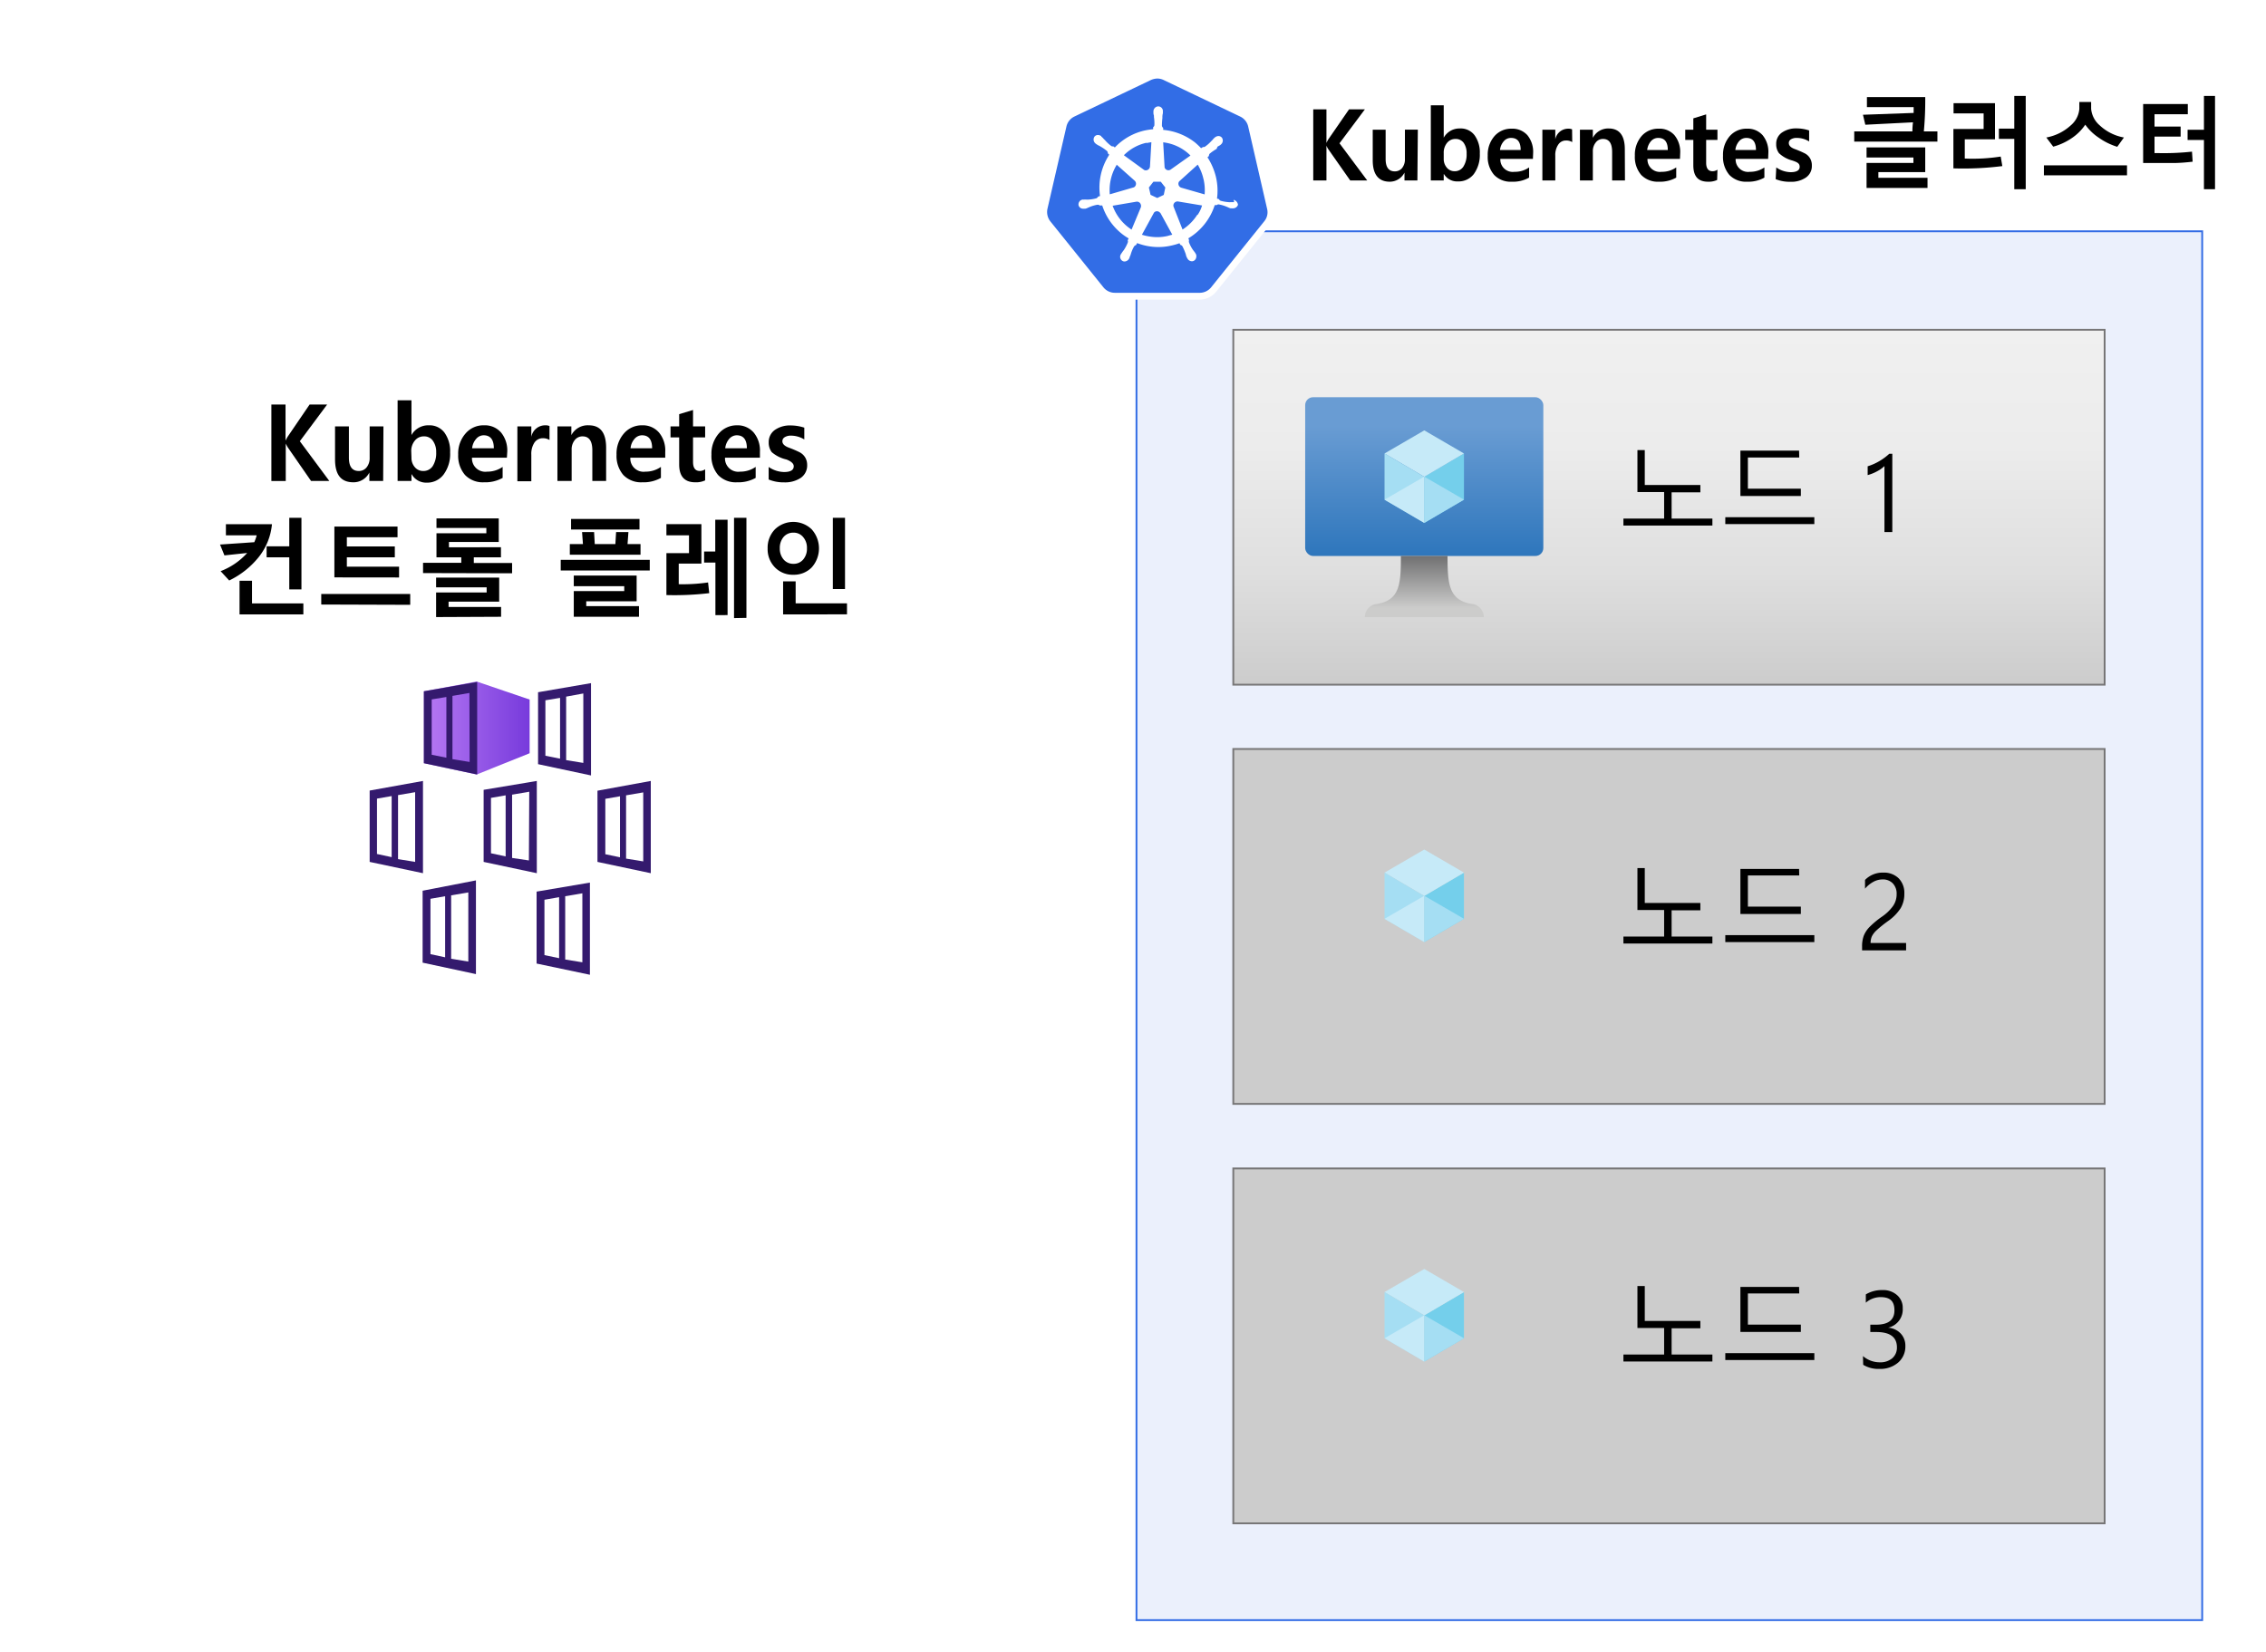
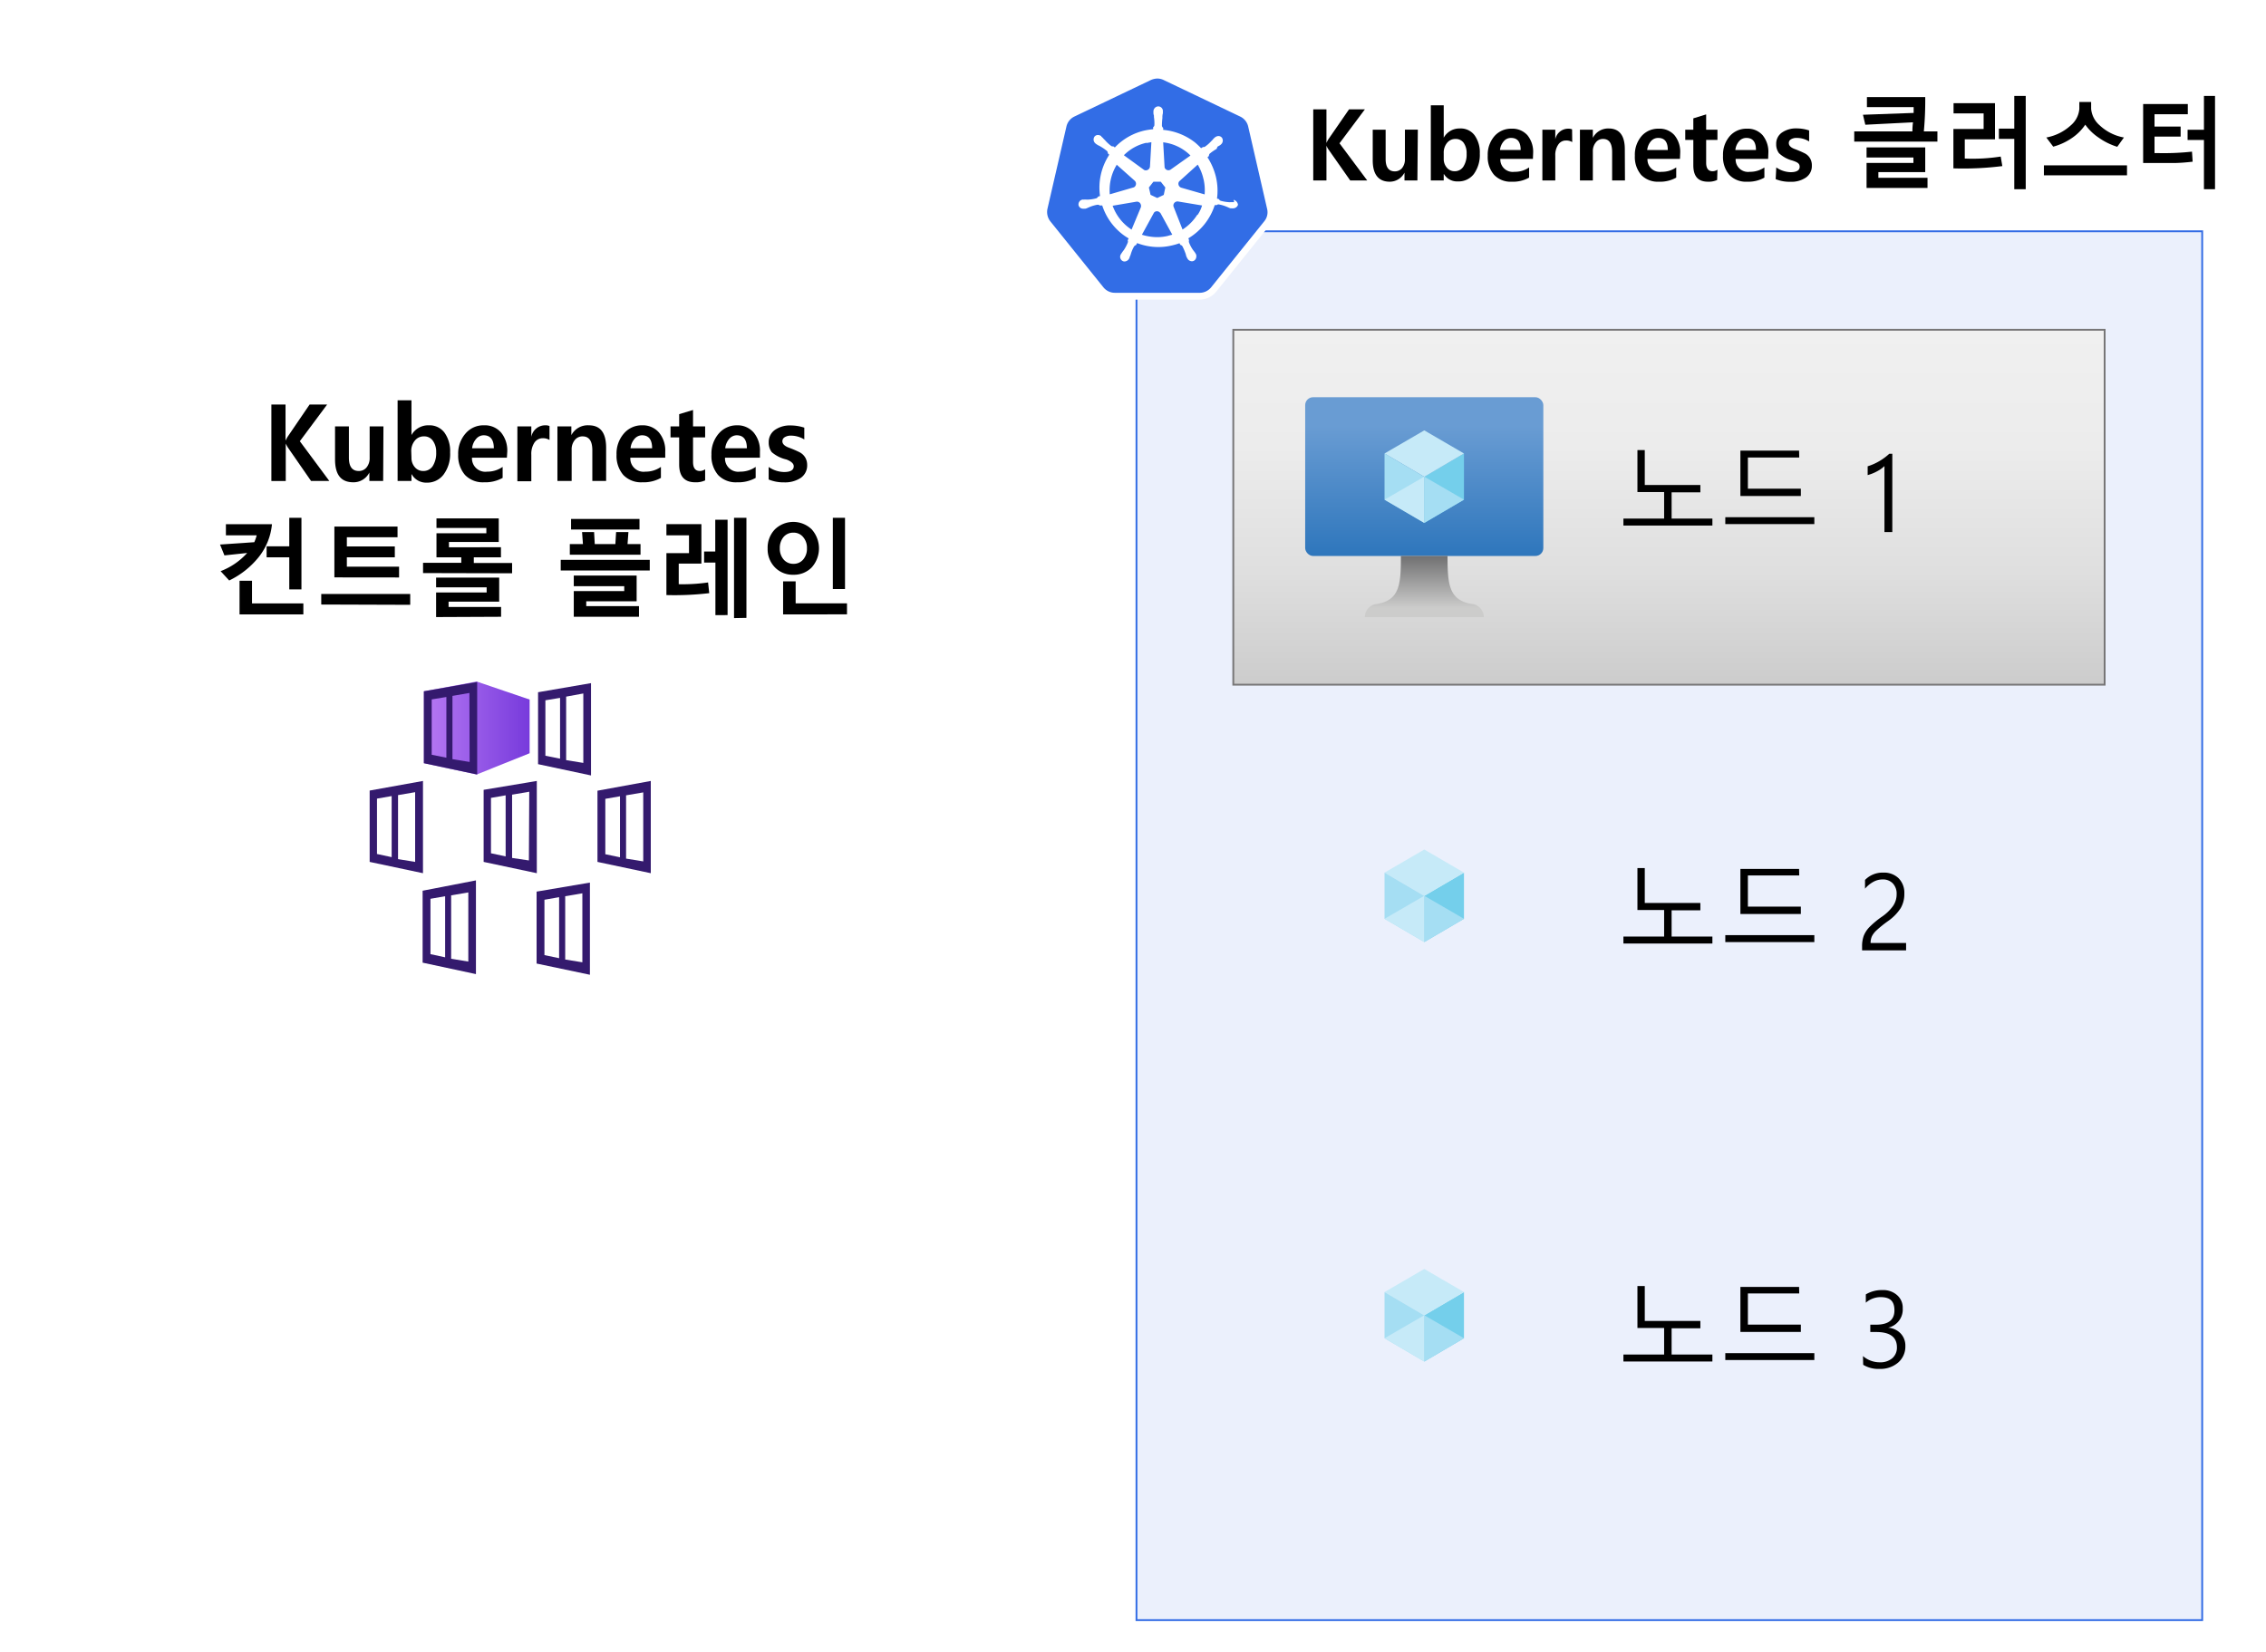
<svg xmlns="http://www.w3.org/2000/svg" xmlns:xlink="http://www.w3.org/1999/xlink" viewBox="0 0 308.95 225.34">
  <defs>
    <style>.cls-1{fill:#fff;}.cls-2{fill:#326ce5;isolation:isolate;opacity:0.1;}.cls-16,.cls-3{fill:none;}.cls-3{stroke:#326ce5;}.cls-3,.cls-4{stroke-width:0.25px;}.cls-4{stroke:#777677;fill:url(#linear-gradient);}.cls-5{fill:#326de6;}.cls-6{fill:url(#linear-gradient-2);}.cls-7{fill:#74cfeb;}.cls-8{fill:#c6eaf8;}.cls-9{fill:#a5def3;}.cls-10{fill:url(#linear-gradient-3);}.cls-11{fill:url(#linear-gradient-5);}.cls-12{fill:url(#linear-gradient-6);}.cls-13{fill:url(#linear-gradient-8);}.cls-14{fill:url(#linear-gradient-9);}.cls-15{fill:url(#linear-gradient-10);}.cls-17{fill:#341a6e;}.cls-18{fill:url(#linear-gradient-11);}.cls-19{fill:url(#linear-gradient-12);}.cls-20{fill:url(#linear-gradient-13);}.cls-21{fill:url(#linear-gradient-14);}.cls-22{fill:url(#linear-gradient-15);}.cls-23{fill:url(#linear-gradient-16);}.cls-24{fill:#2f2f2f;}</style>
    <linearGradient id="linear-gradient" x1="227.55" y1="183.03" x2="227.55" y2="134.63" gradientTransform="matrix(1, 0, 0, -1, 0, 228)" gradientUnits="userSpaceOnUse">
      <stop offset="0" stop-color="#f0f0f0" />
      <stop offset="0.33" stop-color="#ececec" />
      <stop offset="0.68" stop-color="#dfdfdf" />
      <stop offset="1" stop-color="#ccc" />
    </linearGradient>
    <linearGradient id="linear-gradient-2" x1="194.19" y1="-335.25" x2="194.19" y2="-356.9" gradientTransform="translate(0 411.07)" gradientUnits="userSpaceOnUse">
      <stop offset="0" stop-color="#2e76bc" />
      <stop offset="0.82" stop-color="#699cd3" />
    </linearGradient>
    <linearGradient id="linear-gradient-3" x1="194.19" y1="-326.9" x2="194.19" y2="-335.25" gradientTransform="translate(0 411.07)" gradientUnits="userSpaceOnUse">
      <stop offset="0.15" stop-color="#cccccb" />
      <stop offset="1" stop-color="#707071" />
    </linearGradient>
    <linearGradient id="linear-gradient-5" x1="194.19" y1="-278.09" x2="194.19" y2="-299.74" xlink:href="#linear-gradient-2" />
    <linearGradient id="linear-gradient-6" x1="194.18" y1="-269.74" x2="194.18" y2="-278.09" xlink:href="#linear-gradient-3" />
    <linearGradient id="linear-gradient-8" x1="194.19" y1="-220.89" x2="194.19" y2="-242.54" xlink:href="#linear-gradient-2" />
    <linearGradient id="linear-gradient-9" x1="194.18" y1="-212.54" x2="194.18" y2="-220.89" xlink:href="#linear-gradient-3" />
    <linearGradient id="linear-gradient-10" x1="57.79" y1="-311.8" x2="72.21" y2="-311.8" gradientTransform="translate(0 411.07)" gradientUnits="userSpaceOnUse">
      <stop offset="0" stop-color="#b77af4" />
      <stop offset="1" stop-color="#773adc" />
    </linearGradient>
    <linearGradient id="linear-gradient-11" x1="73.36" y1="-311.67" x2="87.75" y2="-311.67" xlink:href="#linear-gradient-10" />
    <linearGradient id="linear-gradient-12" x1="50.42" y1="-298.26" x2="64.81" y2="-298.26" xlink:href="#linear-gradient-10" />
    <linearGradient id="linear-gradient-13" x1="65.94" y1="-298.35" x2="80.33" y2="-298.35" xlink:href="#linear-gradient-10" />
    <linearGradient id="linear-gradient-14" x1="81.46" y1="-298.24" x2="95.88" y2="-298.24" xlink:href="#linear-gradient-10" />
    <linearGradient id="linear-gradient-15" x1="57.62" y1="-284.58" x2="72.03" y2="-284.58" xlink:href="#linear-gradient-10" />
    <linearGradient id="linear-gradient-16" x1="73.16" y1="-284.48" x2="87.58" y2="-284.48" xlink:href="#linear-gradient-10" />
  </defs>
  <g id="Layer_1" data-name="Layer 1">
    <g id="Shapes">
      <rect class="cls-1" width="308.95" height="225.34" />
      <rect class="cls-1" x="154.95" y="31.54" width="145.3" height="189.4" />
      <rect class="cls-2" x="154.95" y="31.54" width="145.3" height="189.4" />
      <rect class="cls-3" x="154.95" y="31.54" width="145.3" height="189.4" />
      <rect class="cls-4" x="168.15" y="44.97" width="118.8" height="48.4" />
      <path class="cls-5" d="M152,40.4a2.47,2.47,0,0,1-1.93-.93l-7.24-9a2.43,2.43,0,0,1-.48-2.11l2.59-11.24a2.45,2.45,0,0,1,1.35-1.67l10.47-5a2.46,2.46,0,0,1,2.15,0l10.47,5a2.43,2.43,0,0,1,1.34,1.67l2.59,11.24a2.51,2.51,0,0,1-.48,2.11l-7.24,9a2.51,2.51,0,0,1-1.92.93Z" />
      <path class="cls-1" d="M157.78,10.71a2,2,0,0,1,.85.19l10.47,5a2,2,0,0,1,1.08,1.35l2.58,11.23a1.93,1.93,0,0,1-.39,1.7l-7.24,9a2,2,0,0,1-1.55.75H152a2,2,0,0,1-1.56-.75l-7.24-9a2.07,2.07,0,0,1-.39-1.7l2.59-11.23a2,2,0,0,1,1.07-1.35l10.47-5A2.36,2.36,0,0,1,157.78,10.71Zm0-1h0a3,3,0,0,0-1.28.29L146,15a2.92,2.92,0,0,0-1.61,2l-2.59,11.24a2.91,2.91,0,0,0,.58,2.52l7.24,9a2.91,2.91,0,0,0,2.3,1.1h11.61a2.91,2.91,0,0,0,2.3-1.1l7.24-9a2.93,2.93,0,0,0,.58-2.52L171.09,17a3,3,0,0,0-1.61-2l-10.43-5a2.91,2.91,0,0,0-1.26-.29Z" />
      <path class="cls-1" d="M168.27,27.57h0s0,0,0,0l-.12,0a2.71,2.71,0,0,0-.4,0,.65.65,0,0,1-.2,0h0a5.25,5.25,0,0,1-1.12-.19.39.39,0,0,1-.23-.22s0,0,0,0h0l-.27-.08a8.2,8.2,0,0,0-.14-2.92,8.68,8.68,0,0,0-1.16-2.71l.2-.18v0a.46.46,0,0,1,.1-.31,6.05,6.05,0,0,1,.94-.65h0L166,20l.35-.2a.38.38,0,0,0,.1-.09s0,0,0,0h0a.69.69,0,0,0,.15-.93.62.62,0,0,0-.48-.23.83.83,0,0,0-.45.17h0l0,0a.87.87,0,0,0-.1.08,3.58,3.58,0,0,0-.27.29.71.71,0,0,1-.15.15h0a4.88,4.88,0,0,1-.83.74.4.4,0,0,1-.18.07l-.13,0h0l-.25.16a10.46,10.46,0,0,0-.84-.79,8.26,8.26,0,0,0-4.33-1.71l0-.27,0,0a.46.46,0,0,1-.17-.27,8.32,8.32,0,0,1,.07-1.12v0a.52.52,0,0,1,0-.21q0-.18.06-.39V15.2h0a.64.64,0,0,0-.57-.69.65.65,0,0,0-.53.21.71.71,0,0,0-.19.48h0v.16a1.09,1.09,0,0,0,.07.4c0,.06,0,.12,0,.21v0a5.17,5.17,0,0,1,.06,1.11.41.41,0,0,1-.17.27l0,0h0l0,.27a10.82,10.82,0,0,0-1.12.17,8,8,0,0,0-4.1,2.32l-.2-.15h0l-.12,0a.28.28,0,0,1-.18-.06,5.05,5.05,0,0,1-.83-.77h0a1,1,0,0,0-.15-.14,2.44,2.44,0,0,0-.27-.29l-.1-.08s0,0,0-.05h0a.75.75,0,0,0-.45-.16.59.59,0,0,0-.48.23.69.69,0,0,0,.15.93h0s0,0,0,0,.06.06.1.08a2.5,2.5,0,0,0,.35.21.87.87,0,0,1,.19.1h0a6.41,6.41,0,0,1,.93.64.43.43,0,0,1,.1.31v0h0l.2.19a.86.86,0,0,0-.1.16,8.15,8.15,0,0,0-1.16,5.47l-.26.08s0,0,0,0a.51.51,0,0,1-.23.23,5.34,5.34,0,0,1-1.12.18h0l-.21,0a2.6,2.6,0,0,0-.39,0l-.12,0a.06.06,0,0,0-.07,0h0a.67.67,0,0,0-.53.76.63.63,0,0,0,.66.48.44.44,0,0,0,.16,0h0s0,0,0,0l.13,0a2.39,2.39,0,0,0,.37-.15l.19-.08h0a4.87,4.87,0,0,1,1.07-.31h.05a.42.42,0,0,1,.26.1s0,0,.05,0h0l.29,0a8.12,8.12,0,0,0,2.71,3.89,7.7,7.7,0,0,0,.89.6l-.13.27s0,0,0,0a.42.42,0,0,1,0,.33,5.68,5.68,0,0,1-.53,1v0a1.92,1.92,0,0,0-.13.17c-.08.1-.14.21-.23.33l-.06.1a.05.05,0,0,1,0,0h0a.66.66,0,0,0,.27.89h0a.54.54,0,0,0,.25.06.73.73,0,0,0,.62-.39h0a.05.05,0,0,1,0,0l.06-.1c0-.12.09-.25.13-.37l.06-.19h0a4.67,4.67,0,0,1,.43-1,.52.52,0,0,1,.27-.19l0,0h0l.15-.27a8,8,0,0,0,2.9.54,7.83,7.83,0,0,0,1.8-.21,8.15,8.15,0,0,0,1.07-.31l.13.23s0,0,0,0a.42.42,0,0,1,.27.18,7.85,7.85,0,0,1,.43,1v0l.06.19c0,.12.08.25.13.37l.06.1a.08.08,0,0,0,0,0h0a.7.7,0,0,0,.62.39.54.54,0,0,0,.25-.06.63.63,0,0,0,.31-.37.78.78,0,0,0,0-.52h0s0,0,0,0l-.06-.1a1.94,1.94,0,0,0-.23-.33l-.13-.17v0a4.78,4.78,0,0,1-.53-1,.53.53,0,0,1,0-.33s0,0,0,0h0l-.1-.25a8.19,8.19,0,0,0,3.6-4.53l.25,0s0,0,0,0a.52.52,0,0,1,.27-.1h0a4.87,4.87,0,0,1,1.07.31h0l.19.08a2.39,2.39,0,0,0,.37.15l.13,0s0,0,.06,0h0a.47.47,0,0,0,.17,0,.71.71,0,0,0,.66-.48.8.8,0,0,0-.6-.68Zm-9.58-1-.91.43-.91-.43-.23-1,.62-.79h1l.62.79-.21,1Zm5.4-2.15a6.67,6.67,0,0,1,.15,2.09l-3.17-.91a.57.57,0,0,1-.39-.67.48.48,0,0,1,.12-.22l2.5-2.26a6.62,6.62,0,0,1,.79,2Zm-1.78-3.21-2.71,1.92a.54.54,0,0,1-.72-.12.37.37,0,0,1-.1-.23l-.19-3.37a6.27,6.27,0,0,1,3.72,1.8Zm-6-1.7.67-.12-.19,3.31a.57.57,0,0,1-.56.53.44.44,0,0,1-.25-.06l-2.75-2a6.23,6.23,0,0,1,3.08-1.7Zm-4.07,2.94,2.46,2.19a.56.56,0,0,1,.06.77.42.42,0,0,1-.25.16l-3.2.93a6.63,6.63,0,0,1,.93-4Zm-.56,5.61,3.29-.56a.55.55,0,0,1,.58.43.61.61,0,0,1,0,.33h0l-1.27,3.05a6.47,6.47,0,0,1-2.58-3.25Zm7.55,4.11a6.39,6.39,0,0,1-1.45.17,7.08,7.08,0,0,1-2.09-.33l1.64-3a.52.52,0,0,1,.66-.14.88.88,0,0,1,.25.22h0L159.83,32c-.19.06-.39.1-.6.17Zm4-2.87a6.55,6.55,0,0,1-2,2L160,28.17a.55.55,0,0,1,.29-.64.58.58,0,0,1,.29-.06l3.31.55a4.23,4.23,0,0,1-.6,1.27Z" />
      <rect class="cls-6" x="177.95" y="54.17" width="32.47" height="21.65" rx="1.08" />
      <polygon class="cls-7" points="199.6 61.84 199.6 68.14 194.19 71.31 194.19 65 199.6 61.84" />
      <polygon class="cls-8" points="199.6 61.84 194.19 65.02 188.77 61.84 194.19 58.69 199.6 61.84" />
      <polygon class="cls-9" points="194.19 65.02 194.19 71.31 188.77 68.14 188.77 61.84 194.19 65.02" />
      <polygon class="cls-8" points="188.77 68.14 194.19 65 194.19 71.31 188.77 68.14" />
      <polygon class="cls-9" points="199.6 68.14 194.19 65 194.19 71.31 199.6 68.14" />
      <path class="cls-10" d="M200.7,82.37c-3.21-.5-3.34-2.81-3.34-6.55H191c0,3.74-.1,6.05-3.31,6.55a1.81,1.81,0,0,0-1.61,1.8H202.3A1.79,1.79,0,0,0,200.7,82.37Z" />
      <rect class="cls-4" x="168.15" y="102.14" width="118.8" height="48.4" />
      <rect class="cls-11" x="177.95" y="111.34" width="32.47" height="21.65" rx="1.08" />
      <polygon class="cls-7" points="199.6 119 199.6 125.3 194.19 128.47 194.19 122.16 199.6 119" />
      <polygon class="cls-8" points="199.6 119 194.19 122.18 188.77 119 194.19 115.85 199.6 119" />
      <polygon class="cls-9" points="194.19 122.18 194.19 128.47 188.77 125.3 188.77 119 194.19 122.18" />
      <polygon class="cls-8" points="188.77 125.3 194.19 122.16 194.19 128.47 188.77 125.3" />
      <polygon class="cls-9" points="199.6 125.3 194.19 122.16 194.19 128.47 199.6 125.3" />
      <path class="cls-12" d="M200.7,139.53c-3.21-.5-3.34-2.81-3.34-6.54H191c0,3.73-.1,6-3.31,6.54a1.8,1.8,0,0,0-1.61,1.8H202.3A1.8,1.8,0,0,0,200.7,139.53Z" />
      <rect class="cls-4" x="168.15" y="159.34" width="118.8" height="48.4" />
      <rect class="cls-13" x="177.95" y="168.54" width="32.47" height="21.65" rx="1.08" />
      <polygon class="cls-7" points="199.6 176.2 199.6 182.5 194.19 185.68 194.19 179.36 199.6 176.2" />
      <polygon class="cls-8" points="199.6 176.2 194.19 179.38 188.77 176.2 194.19 173.05 199.6 176.2" />
      <polygon class="cls-9" points="194.19 179.38 194.19 185.68 188.77 182.5 188.77 176.2 194.19 179.38" />
      <polygon class="cls-8" points="188.77 182.5 194.19 179.36 194.19 185.68 188.77 182.5" />
      <polygon class="cls-9" points="199.6 182.5 194.19 179.36 194.19 185.68 199.6 182.5" />
      <path class="cls-14" d="M200.7,196.73c-3.21-.5-3.34-2.81-3.34-6.55H191c0,3.74-.1,6-3.31,6.55a1.8,1.8,0,0,0-1.61,1.8H202.3A1.8,1.8,0,0,0,200.7,196.73Z" />
      <polygon class="cls-15" points="64.99 92.94 57.79 94.27 57.79 104.08 64.99 105.62 72.21 102.72 72.21 95.4 64.99 92.94" />
      <path class="cls-16" d="M65.26,105.47l6.59-2.67a.46.46,0,0,0,.3-.35V95.81a.53.53,0,0,0-.32-.46l-6.67-2.26h-.3L58.32,94.3a.51.51,0,0,0-.38.45v8.88a.49.49,0,0,0,.38.48l6.62,1.39A.85.85,0,0,0,65.26,105.47Z" />
      <path class="cls-17" d="M57.79,94.27v9.81l7.27,1.54V93Zm3.07,9.06-2-.4V95.38l2-.33Zm3.17.58-2.34-.38V94.9L64,94.5Z" />
      <polygon class="cls-18" points="80.56 93.06 73.36 94.4 73.36 104.21 80.56 105.74 87.75 102.82 87.75 95.53 80.56 93.06" />
      <path class="cls-17" d="M73.36,94.4v9.81l7.22,1.54V93.16Zm3,9.06-2-.4V95.5l2-.33Zm3.17.58-2.34-.38V95l2.34-.43Z" />
      <polygon class="cls-19" points="57.62 106.47 50.42 107.81 50.42 117.62 57.62 119.15 64.84 116.26 64.84 108.94 57.62 106.47" />
      <path class="cls-17" d="M50.4,107.81v9.73l7.27,1.54V106.5Zm3,9.08-2-.43v-7.55l2-.35Zm3.2.65-2.33-.38v-8.73l2.33-.4Z" />
      <polygon class="cls-20" points="73.14 106.37 65.94 107.7 65.94 117.52 73.14 119.08 80.33 116.16 80.33 108.84 73.14 106.37" />
      <path class="cls-17" d="M65.94,107.71v9.83l7.25,1.54V106.5Zm3,9.08-2-.43v-7.55l2-.35Zm3.17.55L69.82,117v-8.63l2.34-.4Z" />
      <polygon class="cls-21" points="88.66 106.5 81.47 107.83 81.47 117.64 88.66 119.18 95.88 116.28 95.88 108.96 88.66 106.5" />
      <path class="cls-17" d="M81.46,107.83v9.71l7.27,1.54V106.5Zm3.07,9.08-2-.42v-7.55l2-.35Zm3.17.56-2.34-.38v-8.63l2.34-.4Z" />
      <polygon class="cls-22" points="64.81 120.16 57.62 121.47 57.62 131.28 64.81 132.84 72.03 129.92 72.03 122.62 64.81 120.16" />
      <path class="cls-16" d="M65.09,132.64l6.56-2.52a.45.45,0,0,0,.3-.45v-6.54a.51.51,0,0,0-.32-.56L65,120.31a.42.42,0,0,0-.31,0l-6.54,1.18a.48.48,0,0,0-.4.48v8.9a.49.49,0,0,0,.38.48l6.62,1.29A.69.69,0,0,0,65.09,132.64Z" />
      <path class="cls-17" d="M57.62,121.47v9.81l7.27,1.56V120.06Zm3.07,9.08-2-.43v-7.55l2-.35Zm3.16.58-2.34-.38V122.1l2.34-.4Z" />
      <polygon class="cls-23" points="80.36 120.26 73.16 121.59 73.16 131.4 80.36 132.94 87.58 130.04 87.58 122.72 80.36 120.26" />
      <path class="cls-17" d="M73.16,121.59v9.81l7.27,1.53V120.36Zm3.07,9.08-2-.42V122.7l2-.35Zm3.17.56-2.34-.38v-8.63l2.34-.4Z" />
    </g>
    <g id="Text">
      <path class="cls-24" d="M187.42,24.61h-2.79l-2.86-4.26a4.49,4.49,0,0,1-.26-.54h0v4.8h-2.21v-9.8h2.21v4.64h0c.06-.13.15-.31.28-.55l2.7-4.09h2.64l-3.42,4.68Z" />
      <path class="cls-24" d="M194.57,24.61h-2.15V23.55h0a2.41,2.41,0,0,1-2.14,1.23q-2.43,0-2.43-2.94V17.61H190v4c0,1,.4,1.48,1.18,1.48a1.17,1.17,0,0,0,.93-.41,1.61,1.61,0,0,0,.35-1.1v-4h2.15Z" />
      <path class="cls-24" d="M198.53,23.8h0v.81h-2.16V14.25h2.16v4.42h0a2.56,2.56,0,0,1,2.27-1.23,2.51,2.51,0,0,1,2.09.93,4.05,4.05,0,0,1,.73,2.55,4.32,4.32,0,0,1-.86,2.81,2.75,2.75,0,0,1-2.28,1.05A2.18,2.18,0,0,1,198.53,23.8Zm-.07-2.95v.71a1.68,1.68,0,0,0,.39,1.12,1.26,1.26,0,0,0,1,.45,1.34,1.34,0,0,0,1.15-.57,2.81,2.81,0,0,0,.41-1.62,2.27,2.27,0,0,0-.38-1.36A1.27,1.27,0,0,0,200,19.1a1.4,1.4,0,0,0-1.08.48A1.9,1.9,0,0,0,198.46,20.85Z" />
      <path class="cls-24" d="M211.36,21.73h-4.57c.07,1,.71,1.52,1.92,1.52a3.71,3.71,0,0,0,2-.54v1.55a5.22,5.22,0,0,1-2.52.52,3.26,3.26,0,0,1-3.57-2.91,3.53,3.53,0,0,1,0-.65,3.75,3.75,0,0,1,1-2.76,3.4,3.4,0,0,1,2.49-1,3.09,3.09,0,0,1,2.37.91,3.49,3.49,0,0,1,.84,2.47Zm-2-1.33c0-1-.41-1.5-1.22-1.5a1.16,1.16,0,0,0-.9.43,2,2,0,0,0-.46,1.08Z" />
      <path class="cls-24" d="M217.29,19.56a1.93,1.93,0,0,0-.91-.21,1.29,1.29,0,0,0-1.1.52,2.19,2.19,0,0,0-.4,1.4v3.34h-2.16v-7h2.16v1.3h0a1.85,1.85,0,0,1,1.84-1.42,1.42,1.42,0,0,1,.54.08Z" />
      <path class="cls-24" d="M225,24.61h-2.15V20.72q0-1.62-1.17-1.62a1.16,1.16,0,0,0-.92.43,1.6,1.6,0,0,0-.36,1.09v4h-2.16v-7h2.16v1.11h0a2.47,2.47,0,0,1,2.24-1.28c1.55,0,2.33,1,2.33,2.89Z" />
      <path class="cls-24" d="M233.06,21.73H228.5c.07,1,.71,1.52,1.92,1.52a3.71,3.71,0,0,0,2-.54v1.55a5.22,5.22,0,0,1-2.52.52,3.26,3.26,0,0,1-3.57-2.91,3.53,3.53,0,0,1,0-.65,3.76,3.76,0,0,1,1-2.76,3.38,3.38,0,0,1,2.49-1,3.09,3.09,0,0,1,2.37.91,3.49,3.49,0,0,1,.84,2.47Zm-2-1.33c0-1-.4-1.5-1.22-1.5a1.16,1.16,0,0,0-.9.43,2,2,0,0,0-.46,1.08Z" />
      <path class="cls-24" d="M238.63,24.53a3.12,3.12,0,0,1-1.44.25c-1.53,0-2.29-.79-2.29-2.37v-3.2h-1.13v-1.6h1.13V16.1l2.15-.61v2.12h1.58V19.2h-1.58V22c0,.73.29,1.1.87,1.1a1.53,1.53,0,0,0,.7-.2Z" />
      <path class="cls-24" d="M246.11,21.73h-4.56c.07,1,.71,1.52,1.92,1.52a3.73,3.73,0,0,0,2-.54v1.55a5.24,5.24,0,0,1-2.52.52,3.26,3.26,0,0,1-3.57-2.91,3.53,3.53,0,0,1,0-.65,3.72,3.72,0,0,1,1-2.76,3.37,3.37,0,0,1,2.49-1,3.09,3.09,0,0,1,2.37.91,3.53,3.53,0,0,1,.83,2.47Zm-2-1.33c0-1-.4-1.5-1.21-1.5a1.16,1.16,0,0,0-.9.43,2.07,2.07,0,0,0-.47,1.08Z" />
      <path class="cls-24" d="M247.1,24.43V22.68a5.07,5.07,0,0,0,1.06.48,3.41,3.41,0,0,0,1,.15,2.18,2.18,0,0,0,.91-.15.52.52,0,0,0,.33-.48.43.43,0,0,0-.15-.34,1.36,1.36,0,0,0-.38-.24,5.44,5.44,0,0,0-.52-.19,4.27,4.27,0,0,1-.54-.18,6.21,6.21,0,0,1-.74-.34,2.33,2.33,0,0,1-.53-.42,1.72,1.72,0,0,1-.33-.55,2.13,2.13,0,0,1-.11-.75,1.91,1.91,0,0,1,.26-1A2,2,0,0,1,248,18a2.9,2.9,0,0,1,1-.4,4.86,4.86,0,0,1,1.14-.13,6.08,6.08,0,0,1,1,.07,7.93,7.93,0,0,1,.94.21v1.67a3.64,3.64,0,0,0-1.8-.48,1.81,1.81,0,0,0-.4,0,1,1,0,0,0-.33.11.58.58,0,0,0-.23.18.45.45,0,0,0-.08.26.44.44,0,0,0,.13.32,1.08,1.08,0,0,0,.32.24,3.38,3.38,0,0,0,.44.18l.48.16a5.37,5.37,0,0,1,.78.33,2.77,2.77,0,0,1,.6.41,1.79,1.79,0,0,1,.38.56,2.21,2.21,0,0,1-.14,1.83,2.13,2.13,0,0,1-.71.72,3.21,3.21,0,0,1-1,.4,6.14,6.14,0,0,1-1.21.13A6.24,6.24,0,0,1,247.1,24.43Z" />
      <path class="cls-24" d="M264.82,24.26a6.4,6.4,0,0,1-2.8.52,4.68,4.68,0,0,1-3.55-1.32,4.86,4.86,0,0,1-1.29-3.54,5.2,5.2,0,0,1,1.45-3.81,5.06,5.06,0,0,1,3.77-1.46,6.84,6.84,0,0,1,2.42.36v2.12a4.28,4.28,0,0,0-2.24-.58,3,3,0,0,0-2.23.86,3.24,3.24,0,0,0-.84,2.36,3.09,3.09,0,0,0,.8,2.26,2.79,2.79,0,0,0,2.15.85,4.7,4.7,0,0,0,2.37-.63Z" />
      <path class="cls-24" d="M268.43,24.61h-2.16V14.25h2.16Z" />
      <path class="cls-24" d="M276.89,24.61h-2.16V23.55h0a2.44,2.44,0,0,1-2.14,1.23q-2.43,0-2.43-2.94V17.61h2.15v4c0,1,.39,1.48,1.18,1.48a1.17,1.17,0,0,0,.92-.41,1.57,1.57,0,0,0,.35-1.1v-4h2.16Z" />
      <path class="cls-24" d="M278.35,24.43V22.68a5.15,5.15,0,0,0,1.07.48,3.37,3.37,0,0,0,1,.15,2.11,2.11,0,0,0,.9-.15.5.5,0,0,0,.33-.48.4.4,0,0,0-.15-.34,1.36,1.36,0,0,0-.38-.24,4.6,4.6,0,0,0-.52-.19,4.27,4.27,0,0,1-.54-.18,6.07,6.07,0,0,1-.73-.34,2.18,2.18,0,0,1-.54-.42,1.92,1.92,0,0,1-.33-.55,2.39,2.39,0,0,1-.11-.75,1.91,1.91,0,0,1,.26-1,2,2,0,0,1,.68-.69,2.9,2.9,0,0,1,1-.4,4.92,4.92,0,0,1,1.14-.13,6,6,0,0,1,.95.07,7.51,7.51,0,0,1,.94.21v1.67a3.4,3.4,0,0,0-.88-.36,3.57,3.57,0,0,0-.92-.12,1.81,1.81,0,0,0-.4,0,1.07,1.07,0,0,0-.33.11.58.58,0,0,0-.23.18.45.45,0,0,0-.08.26.44.44,0,0,0,.13.32,1.08,1.08,0,0,0,.32.24,3.38,3.38,0,0,0,.44.18l.48.16a5.37,5.37,0,0,1,.78.33,2.77,2.77,0,0,1,.6.41,1.79,1.79,0,0,1,.38.56,2.25,2.25,0,0,1-.13,1.83,2.16,2.16,0,0,1-.72.72,3.24,3.24,0,0,1-1,.4,6.35,6.35,0,0,1-3.36-.22Z" />
      <path class="cls-24" d="M289.16,24.53a3.09,3.09,0,0,1-1.44.25q-2.28,0-2.28-2.37v-3.2H284.3v-1.6h1.13V16.1l2.16-.61v2.12h1.57V19.2h-1.57V22c0,.73.29,1.1.87,1.1a1.61,1.61,0,0,0,.7-.2Z" />
      <path class="cls-24" d="M296.65,21.73h-4.57c.07,1,.71,1.52,1.92,1.52a3.71,3.71,0,0,0,2-.54v1.55a5.22,5.22,0,0,1-2.52.52,3.26,3.26,0,0,1-3.57-2.91,3.53,3.53,0,0,1,0-.65,3.75,3.75,0,0,1,1-2.76,3.4,3.4,0,0,1,2.49-1,3.09,3.09,0,0,1,2.37.91,3.49,3.49,0,0,1,.84,2.47Zm-2-1.33c0-1-.41-1.5-1.22-1.5a1.16,1.16,0,0,0-.9.43,2,2,0,0,0-.46,1.08Z" />
      <path class="cls-24" d="M302.58,19.56a1.93,1.93,0,0,0-.91-.21,1.29,1.29,0,0,0-1.1.52,2.19,2.19,0,0,0-.4,1.4v3.34H298v-7h2.16v1.3h0A1.85,1.85,0,0,1,302,17.49a1.45,1.45,0,0,1,.54.08Z" />
      <path class="cls-24" d="M45.08,65.24H42.29L39.43,61a3.36,3.36,0,0,1-.26-.54h0v4.8H36.93v-9.8h2.21v4.63h0l.27-.54,2.71-4.09h2.63l-3.41,4.68Z" />
-       <path class="cls-24" d="M52.23,65.24H50.08V64.17h0a2.43,2.43,0,0,1-2.14,1.24c-1.62,0-2.43-1-2.43-2.95V58.24h2.15v4c0,1,.39,1.49,1.18,1.49a1.2,1.2,0,0,0,.93-.41,1.66,1.66,0,0,0,.34-1.1v-4h2.16Z" />
      <path class="cls-24" d="M56.18,64.43h0v.81H54V54.88h2.16v4.41h0A2.76,2.76,0,0,1,60.55,59a4,4,0,0,1,.73,2.54,4.36,4.36,0,0,1-.86,2.81,2.77,2.77,0,0,1-2.28,1.06A2.21,2.21,0,0,1,56.18,64.43Zm-.06-3v.72a1.68,1.68,0,0,0,.39,1.12,1.29,1.29,0,0,0,1,.45,1.34,1.34,0,0,0,1.15-.58,2.67,2.67,0,0,0,.4-1.61,2.19,2.19,0,0,0-.37-1.36,1.25,1.25,0,0,0-1.06-.49,1.38,1.38,0,0,0-1.08.49A1.86,1.86,0,0,0,56.12,61.47Z" />
      <path class="cls-24" d="M69,62.35H64.45q.1,1.53,1.92,1.53a3.83,3.83,0,0,0,2-.55v1.56a5.24,5.24,0,0,1-2.52.52,3.26,3.26,0,0,1-3.57-2.92,3.42,3.42,0,0,1,0-.64,3.71,3.71,0,0,1,1-2.76,3.37,3.37,0,0,1,2.49-1,3.05,3.05,0,0,1,2.37.91A3.51,3.51,0,0,1,69,61.44ZM67,61c0-1-.4-1.5-1.21-1.5a1.16,1.16,0,0,0-.9.43A2,2,0,0,0,64.43,61Z" />
      <path class="cls-24" d="M74.94,60.19A1.9,1.9,0,0,0,74,60a1.34,1.34,0,0,0-1.1.52,2.22,2.22,0,0,0-.4,1.41v3.34H70.38v-7h2.16v1.3h0a1.86,1.86,0,0,1,1.85-1.42,1.37,1.37,0,0,1,.53.08Z" />
      <path class="cls-24" d="M82.7,65.24H80.54V61.35c0-1.09-.38-1.63-1.16-1.63a1.13,1.13,0,0,0-.92.43,1.62,1.62,0,0,0-.36,1.1v4H75.94v-7H78.1v1.11h0a2.47,2.47,0,0,1,2.25-1.28c1.55,0,2.32,1,2.32,2.88Z" />
      <path class="cls-24" d="M90.72,62.35H86.15q.1,1.53,1.92,1.53a3.8,3.8,0,0,0,2-.55v1.56a5.22,5.22,0,0,1-2.52.52A3.26,3.26,0,0,1,84,62.49a3.42,3.42,0,0,1,0-.64,3.75,3.75,0,0,1,1-2.76,3.4,3.4,0,0,1,2.49-1,3,3,0,0,1,2.37.91,3.47,3.47,0,0,1,.84,2.46Zm-2-1.32c0-1-.41-1.5-1.22-1.5a1.16,1.16,0,0,0-.9.43A2,2,0,0,0,86.14,61Z" />
      <path class="cls-24" d="M96.28,65.16a3.2,3.2,0,0,1-1.44.25q-2.28,0-2.28-2.37V59.83H91.42V58.24h1.14V56.73l2.15-.62v2.13h1.57v1.59H94.71v2.83c0,.73.29,1.09.87,1.09a1.32,1.32,0,0,0,.7-.2Z" />
      <path class="cls-24" d="M103.77,62.35H99.2q.1,1.53,1.92,1.53a3.8,3.8,0,0,0,2-.55v1.56a5.22,5.22,0,0,1-2.52.52,3.26,3.26,0,0,1-3.57-2.92,3.42,3.42,0,0,1,0-.64,3.75,3.75,0,0,1,1-2.76,3.38,3.38,0,0,1,2.49-1,3.05,3.05,0,0,1,2.37.91,3.47,3.47,0,0,1,.84,2.46Zm-2-1.32c0-1-.41-1.5-1.22-1.5a1.16,1.16,0,0,0-.9.43A2,2,0,0,0,99.19,61Z" />
      <path class="cls-24" d="M104.76,65.05V63.3a5.07,5.07,0,0,0,1.06.48,3.8,3.8,0,0,0,1,.16,2.19,2.19,0,0,0,.91-.16.52.52,0,0,0,.33-.48.43.43,0,0,0-.15-.34,1.58,1.58,0,0,0-.39-.24l-.51-.19a4.27,4.27,0,0,1-.54-.18,5,5,0,0,1-.74-.34,2,2,0,0,1-.53-.42,1.55,1.55,0,0,1-.33-.55,2.1,2.1,0,0,1-.11-.75,2,2,0,0,1,.25-1,2.07,2.07,0,0,1,.69-.69,2.93,2.93,0,0,1,1-.4,5,5,0,0,1,1.15-.13,7.43,7.43,0,0,1,.94.07,7.66,7.66,0,0,1,.95.21V60a3.64,3.64,0,0,0-1.8-.48,1.75,1.75,0,0,0-.4,0,1.17,1.17,0,0,0-.33.11.58.58,0,0,0-.23.18.49.49,0,0,0,0,.59,1.24,1.24,0,0,0,.32.23,4.07,4.07,0,0,0,.44.18l.49.16a5.75,5.75,0,0,1,.77.33,2.31,2.31,0,0,1,.6.42,1.49,1.49,0,0,1,.39.56,2.27,2.27,0,0,1-.14,1.82,2.07,2.07,0,0,1-.72.72,3.24,3.24,0,0,1-1,.4,5.47,5.47,0,0,1-1.21.13A6.24,6.24,0,0,1,104.76,65.05Z" />
      <path class="cls-24" d="M36.65,81.69a6.4,6.4,0,0,1-2.8.52,4.75,4.75,0,0,1-3.55-1.33A4.84,4.84,0,0,1,29,77.35a5.17,5.17,0,0,1,1.45-3.81,5.11,5.11,0,0,1,3.77-1.47,7.11,7.11,0,0,1,2.42.36v2.13A4.29,4.29,0,0,0,34.41,74a3,3,0,0,0-2.23.87,3.24,3.24,0,0,0-.85,2.35,3.2,3.2,0,0,0,.8,2.27,2.85,2.85,0,0,0,2.16.84,4.54,4.54,0,0,0,2.36-.63Z" />
      <path class="cls-24" d="M41.4,82.21a3.77,3.77,0,0,1-2.75-1,4.06,4.06,0,0,1,0-5.38,3.91,3.91,0,0,1,2.81-1,3.68,3.68,0,0,1,2.73,1,3.48,3.48,0,0,1,1,2.59,3.68,3.68,0,0,1-1,2.76A3.81,3.81,0,0,1,41.4,82.21Zm.06-5.69a1.44,1.44,0,0,0-1.19.53,2.33,2.33,0,0,0-.43,1.49c0,1.34.54,2,1.63,2S43,79.86,43,78.48s-.53-2-1.57-2Z" />
      <path class="cls-24" d="M53.36,82H51.21V78.15c0-1.09-.39-1.63-1.17-1.63a1.14,1.14,0,0,0-.92.43,1.62,1.62,0,0,0-.36,1.1v4H46.6V75h2.16v1.11h0A2.47,2.47,0,0,1,51,74.87c1.55,0,2.32,1,2.32,2.88Z" />
      <path class="cls-24" d="M59.21,82a3.27,3.27,0,0,1-1.45.25q-2.28,0-2.28-2.37V76.63H54.35V75h1.13V73.53l2.15-.62V75h1.58v1.59H57.63v2.83c0,.73.29,1.09.87,1.1a1.53,1.53,0,0,0,.7-.2Z" />
      <path class="cls-24" d="M65.12,77a1.79,1.79,0,0,0-.91-.21,1.32,1.32,0,0,0-1.1.51,2.35,2.35,0,0,0-.4,1.41V82H60.55V75h2.16v1.3h0a1.86,1.86,0,0,1,1.85-1.42,1.37,1.37,0,0,1,.53.08Z" />
      <path class="cls-24" d="M69.55,82.21a3.77,3.77,0,0,1-2.75-1,4,4,0,0,1,0-5.38,3.91,3.91,0,0,1,2.81-1,3.68,3.68,0,0,1,2.73,1,3.44,3.44,0,0,1,1,2.59,3.68,3.68,0,0,1-1,2.76A3.81,3.81,0,0,1,69.55,82.21Zm.06-5.69a1.44,1.44,0,0,0-1.19.53A2.33,2.33,0,0,0,68,78.54c0,1.34.54,2,1.63,2s1.55-.7,1.55-2.08S70.65,76.52,69.61,76.52Z" />
      <path class="cls-24" d="M76.93,82H74.77V71.68h2.16Z" />
      <path class="cls-24" d="M85,78.66V82H82.82v-9.8h3.46q3.7,0,3.7,3.12a3,3,0,0,1-1.06,2.39,4.19,4.19,0,0,1-2.84.91Zm0-4.73V77h.87c1.18,0,1.76-.52,1.76-1.55s-.58-1.51-1.76-1.51Z" />
      <path class="cls-24" d="M93.25,82H91.09V71.68h2.16Z" />
      <path class="cls-24" d="M100.91,82h-2V81h0a2.27,2.27,0,0,1-2.08,1.17,2.14,2.14,0,0,1-1.6-.57,2.07,2.07,0,0,1-.59-1.55c0-1.35.81-2.14,2.41-2.35l1.9-.25c0-.77-.41-1.15-1.24-1.15a4.3,4.3,0,0,0-2.38.75V75.46A5.33,5.33,0,0,1,96.5,75a6.13,6.13,0,0,1,1.42-.17c2,0,3,1,3,3Zm-2-2.85v-.47l-1.27.17c-.7.09-1,.4-1,1a.82.82,0,0,0,.25.6,1,1,0,0,0,.7.23,1.25,1.25,0,0,0,1-.42A1.52,1.52,0,0,0,98.88,79.19Z" />
      <path class="cls-24" d="M109.37,82h-2.15V78.15c0-1.09-.39-1.63-1.17-1.63a1.14,1.14,0,0,0-.92.43,1.62,1.62,0,0,0-.36,1.1v4h-2.16V75h2.16v1.11h0a2.47,2.47,0,0,1,2.25-1.28c1.54,0,2.32,1,2.32,2.88Z" />
      <path class="cls-24" d="M117.39,79.15h-4.57c.08,1,.72,1.53,1.93,1.53a3.83,3.83,0,0,0,2-.55v1.56a5.4,5.4,0,0,1-2.53.52,3.25,3.25,0,0,1-3.56-2.92,2.74,2.74,0,0,1,0-.64,3.76,3.76,0,0,1,1-2.76,3.36,3.36,0,0,1,2.48-1,3,3,0,0,1,2.37.91,3.48,3.48,0,0,1,.84,2.47Zm-2-1.32c0-1-.4-1.5-1.22-1.5a1.18,1.18,0,0,0-.9.43,2,2,0,0,0-.46,1.07Z" />
      <path class="cls-24" d="M229.64,72.34h-1.4l-5.05-7.82a2.92,2.92,0,0,1-.31-.61h0a12.18,12.18,0,0,1,0,1.35v7.08h-1.15v-9.8h1.49l4.91,7.69c.21.32.34.54.4.65h0a9.85,9.85,0,0,1-.07-1.44v-6.9h1.15Z" />
      <path class="cls-24" d="M234.9,72.5a3.25,3.25,0,0,1-2.48-1,3.61,3.61,0,0,1-.92-2.6,3.79,3.79,0,0,1,1-2.76,3.48,3.48,0,0,1,2.6-1,3.11,3.11,0,0,1,2.44,1,4.37,4.37,0,0,1-.07,5.35A3.3,3.3,0,0,1,234.9,72.5Zm.08-6.39a2.19,2.19,0,0,0-1.71.74,3,3,0,0,0-.63,2,2.85,2.85,0,0,0,.64,2,2.18,2.18,0,0,0,1.7.72,2,2,0,0,0,1.67-.7,3.74,3.74,0,0,0,0-4,2,2,0,0,0-1.67-.71Z" />
      <path class="cls-24" d="M246.14,72.34H245V71.15h0a2.57,2.57,0,0,1-2.4,1.35,2.6,2.6,0,0,1-2.11-.94,3.86,3.86,0,0,1-.79-2.56,4.21,4.21,0,0,1,.87-2.78,2.93,2.93,0,0,1,2.34-1,2.28,2.28,0,0,1,2.1,1.14h0V62h1.12ZM245,69.17v-1a2,2,0,0,0-.56-1.43,1.86,1.86,0,0,0-1.42-.59,1.9,1.9,0,0,0-1.61.75,3.29,3.29,0,0,0-.59,2.08,3,3,0,0,0,.56,1.91,1.87,1.87,0,0,0,1.52.7,1.91,1.91,0,0,0,1.52-.68A2.52,2.52,0,0,0,245,69.17Z" />
      <path class="cls-24" d="M254,69.12H249a2.63,2.63,0,0,0,.63,1.8,2.18,2.18,0,0,0,1.65.64,3.46,3.46,0,0,0,2.18-.78v1a4.06,4.06,0,0,1-2.44.67,2.93,2.93,0,0,1-2.33-1,3.91,3.91,0,0,1-.85-2.69,3.82,3.82,0,0,1,.93-2.66,3,3,0,0,1,2.3-1,2.67,2.67,0,0,1,2.12.89,3.66,3.66,0,0,1,.75,2.47Zm-1.14-1a2.32,2.32,0,0,0-.47-1.51,1.59,1.59,0,0,0-1.28-.54,1.8,1.8,0,0,0-1.35.56,2.6,2.6,0,0,0-.68,1.49Z" />
      <path class="cls-24" d="M263.31,72.34h-1.12V63.87a3.57,3.57,0,0,1-.38.3,6.32,6.32,0,0,1-.56.33c-.21.11-.43.21-.66.31a5.25,5.25,0,0,1-.67.22V63.9a7.25,7.25,0,0,0,.78-.28,6,6,0,0,0,.81-.39,8,8,0,0,0,.76-.45,5.41,5.41,0,0,0,.61-.46h.43Z" />
      <path class="cls-24" d="M229.64,129.5h-1.4l-5.05-7.81a3,3,0,0,1-.31-.62h0a12.18,12.18,0,0,1,0,1.35v7.08h-1.15v-9.8h1.49l4.91,7.69a7.6,7.6,0,0,1,.4.66h0a10,10,0,0,1-.07-1.45v-6.9h1.15Z" />
      <path class="cls-24" d="M234.9,129.66a3.21,3.21,0,0,1-2.48-1,3.59,3.59,0,0,1-.92-2.6,3.75,3.75,0,0,1,1-2.75,3.45,3.45,0,0,1,2.6-1,3.13,3.13,0,0,1,2.44,1,4.38,4.38,0,0,1-.07,5.36A3.29,3.29,0,0,1,234.9,129.66Zm.08-6.38a2.15,2.15,0,0,0-1.71.73,3,3,0,0,0-.63,2,2.85,2.85,0,0,0,.64,2,2.15,2.15,0,0,0,1.7.72,2,2,0,0,0,1.67-.7,3.74,3.74,0,0,0,0-4,2,2,0,0,0-1.67-.71Z" />
      <path class="cls-24" d="M246.14,129.5H245v-1.19h0a2.57,2.57,0,0,1-2.4,1.35,2.6,2.6,0,0,1-2.11-.94,3.86,3.86,0,0,1-.79-2.56,4.23,4.23,0,0,1,.87-2.78,2.89,2.89,0,0,1,2.34-1,2.25,2.25,0,0,1,2.1,1.13h0v-4.33h1.12ZM245,126.33v-1a2,2,0,0,0-.56-1.44,1.85,1.85,0,0,0-1.42-.58,1.9,1.9,0,0,0-1.61.75,3.29,3.29,0,0,0-.59,2.08,3,3,0,0,0,.56,1.91,1.87,1.87,0,0,0,1.52.7,1.91,1.91,0,0,0,1.52-.68A2.52,2.52,0,0,0,245,126.33Z" />
      <path class="cls-24" d="M254,126.28H249a2.63,2.63,0,0,0,.63,1.8,2.18,2.18,0,0,0,1.65.64,3.44,3.44,0,0,0,2.18-.78V129a4,4,0,0,1-2.44.67,2.93,2.93,0,0,1-2.33-.95,3.88,3.88,0,0,1-.85-2.68,3.83,3.83,0,0,1,.93-2.67,3,3,0,0,1,2.3-1,2.63,2.63,0,0,1,2.12.88,3.68,3.68,0,0,1,.75,2.47Zm-1.14-1a2.34,2.34,0,0,0-.47-1.51,1.59,1.59,0,0,0-1.28-.54,1.81,1.81,0,0,0-1.35.57,2.54,2.54,0,0,0-.68,1.48Z" />
      <path class="cls-24" d="M263.64,122.27a2.35,2.35,0,0,0-.14-.79,1.54,1.54,0,0,0-1-.89,2.45,2.45,0,0,0-.71-.11,2.3,2.3,0,0,0-.64.09,2.7,2.7,0,0,0-.61.25,4.38,4.38,0,0,0-.58.37,4.7,4.7,0,0,0-.51.49v-1.2a3.22,3.22,0,0,1,1.05-.7,3.68,3.68,0,0,1,1.43-.24,3.22,3.22,0,0,1,1.11.17,2.55,2.55,0,0,1,.89.51,2.22,2.22,0,0,1,.59.83,2.71,2.71,0,0,1,.22,1.13,3.74,3.74,0,0,1-.14,1,3.09,3.09,0,0,1-.4.89,4.3,4.3,0,0,1-.68.8,9.07,9.07,0,0,1-1,.78q-.69.48-1.14.84a5.42,5.42,0,0,0-.71.65,2,2,0,0,0-.37.61,2,2,0,0,0-.1.7h4.88v1H259.1V129a3.73,3.73,0,0,1,.14-1.1,2.77,2.77,0,0,1,.45-.91,4.77,4.77,0,0,1,.82-.86c.34-.29.76-.62,1.25-1a7.67,7.67,0,0,0,.89-.73,3.54,3.54,0,0,0,.58-.7,2.58,2.58,0,0,0,.31-.7A3.3,3.3,0,0,0,263.64,122.27Z" />
      <path class="cls-24" d="M229.64,186.7h-1.4l-5.05-7.81a3,3,0,0,1-.31-.62h0a12.18,12.18,0,0,1,0,1.35v7.08h-1.15v-9.8h1.49l4.91,7.69a7.6,7.6,0,0,1,.4.66h0a10,10,0,0,1-.07-1.45v-6.9h1.15Z" />
      <path class="cls-24" d="M234.9,186.86a3.21,3.21,0,0,1-2.48-1,3.59,3.59,0,0,1-.92-2.6,3.75,3.75,0,0,1,1-2.75,3.45,3.45,0,0,1,2.6-1,3.13,3.13,0,0,1,2.44,1,4.38,4.38,0,0,1-.07,5.36A3.29,3.29,0,0,1,234.9,186.86Zm.08-6.38a2.15,2.15,0,0,0-1.71.73,3,3,0,0,0-.63,2,2.85,2.85,0,0,0,.64,2,2.15,2.15,0,0,0,1.7.72,2,2,0,0,0,1.67-.7,3.72,3.72,0,0,0,0-4,2,2,0,0,0-1.67-.72Z" />
      <path class="cls-24" d="M246.14,186.7H245v-1.19h0a2.83,2.83,0,0,1-3.88.94,2.65,2.65,0,0,1-.63-.53,3.86,3.86,0,0,1-.79-2.56,4.23,4.23,0,0,1,.87-2.78,2.89,2.89,0,0,1,2.34-1,2.25,2.25,0,0,1,2.1,1.13h0v-4.33h1.12ZM245,183.54v-1a2,2,0,0,0-.56-1.44,1.85,1.85,0,0,0-1.42-.58,1.9,1.9,0,0,0-1.61.75,3.29,3.29,0,0,0-.59,2.08,3,3,0,0,0,.56,1.91,1.87,1.87,0,0,0,1.52.7,1.91,1.91,0,0,0,1.52-.68A2.51,2.51,0,0,0,245,183.54Z" />
      <path class="cls-24" d="M254,183.48H249a2.63,2.63,0,0,0,.63,1.8,2.18,2.18,0,0,0,1.65.64,3.44,3.44,0,0,0,2.18-.78v1.05a4,4,0,0,1-2.44.67,2.93,2.93,0,0,1-2.33-1,3.88,3.88,0,0,1-.85-2.68,3.83,3.83,0,0,1,.93-2.67,3,3,0,0,1,2.3-1,2.63,2.63,0,0,1,2.12.88,3.68,3.68,0,0,1,.75,2.47Zm-1.14-.95a2.34,2.34,0,0,0-.47-1.51,1.59,1.59,0,0,0-1.28-.54,1.81,1.81,0,0,0-1.35.57,2.54,2.54,0,0,0-.68,1.48Z" />
      <path class="cls-24" d="M264.87,183.93a2.78,2.78,0,0,1-.25,1.2,2.57,2.57,0,0,1-.7.93,3.23,3.23,0,0,1-1.09.6,4.14,4.14,0,0,1-1.4.21,4,4,0,0,1-2.22-.53v-1.2a3.57,3.57,0,0,0,2.27.78,3.2,3.2,0,0,0,.92-.13,2.12,2.12,0,0,0,.71-.38,1.55,1.55,0,0,0,.46-.59,1.8,1.8,0,0,0,.16-.79q0-1.92-2.73-1.92h-.82v-1H261c1.61,0,2.42-.6,2.42-1.8s-.62-1.67-1.85-1.67a3.09,3.09,0,0,0-1.95.7V177.3a4.25,4.25,0,0,1,2.23-.56,3.28,3.28,0,0,1,1.12.17,2.56,2.56,0,0,1,.85.48,2.14,2.14,0,0,1,.55.74,2.21,2.21,0,0,1,.19,1,2.4,2.4,0,0,1-1.95,2.49v0a3.22,3.22,0,0,1,.92.25,2.23,2.23,0,0,1,.73.49,2.27,2.27,0,0,1,.49.7A2.31,2.31,0,0,1,264.87,183.93Z" />
    </g>
  </g>
  <g id="Layer_2" data-name="Layer 2">
    <g id="Shapes-2" data-name="Shapes">
      <rect class="cls-1" width="308.95" height="225.34" />
      <rect class="cls-1" x="154.95" y="31.54" width="145.3" height="189.4" />
      <rect class="cls-2" x="154.95" y="31.54" width="145.3" height="189.4" />
      <rect class="cls-3" x="154.95" y="31.54" width="145.3" height="189.4" />
      <rect class="cls-4" x="168.15" y="44.97" width="118.8" height="48.4" />
      <path class="cls-5" d="M152,40.4a2.47,2.47,0,0,1-1.93-.93l-7.24-9a2.43,2.43,0,0,1-.48-2.11l2.59-11.24a2.45,2.45,0,0,1,1.35-1.67l10.47-5a2.46,2.46,0,0,1,2.15,0l10.47,5a2.43,2.43,0,0,1,1.34,1.67l2.59,11.24a2.51,2.51,0,0,1-.48,2.11l-7.24,9a2.51,2.51,0,0,1-1.92.93Z" />
      <path class="cls-1" d="M157.78,10.71a2,2,0,0,1,.85.19l10.47,5a2,2,0,0,1,1.08,1.35l2.58,11.23a1.93,1.93,0,0,1-.39,1.7l-7.24,9a2,2,0,0,1-1.55.75H152a2,2,0,0,1-1.56-.75l-7.24-9a2.07,2.07,0,0,1-.39-1.7l2.59-11.23a2,2,0,0,1,1.07-1.35l10.47-5A2.36,2.36,0,0,1,157.78,10.71Zm0-1h0a3,3,0,0,0-1.28.29L146,15a2.92,2.92,0,0,0-1.61,2l-2.59,11.24a2.91,2.91,0,0,0,.58,2.52l7.24,9a2.91,2.91,0,0,0,2.3,1.1h11.61a2.91,2.91,0,0,0,2.3-1.1l7.24-9a2.93,2.93,0,0,0,.58-2.52L171.09,17a3,3,0,0,0-1.61-2l-10.43-5a2.91,2.91,0,0,0-1.26-.29Z" />
      <path class="cls-1" d="M168.27,27.57h0s0,0,0,0l-.12,0a2.71,2.71,0,0,0-.4,0,.65.65,0,0,1-.2,0h0a5.25,5.25,0,0,1-1.12-.19.39.39,0,0,1-.23-.22s0,0,0,0h0l-.27-.08a8.2,8.2,0,0,0-.14-2.92,8.68,8.68,0,0,0-1.16-2.71l.2-.18v0a.46.46,0,0,1,.1-.31,6.05,6.05,0,0,1,.94-.65h0L166,20l.35-.2a.38.38,0,0,0,.1-.09s0,0,0,0h0a.69.69,0,0,0,.15-.93.62.62,0,0,0-.48-.23.83.83,0,0,0-.45.17h0l0,0a.87.87,0,0,0-.1.08,3.58,3.58,0,0,0-.27.29.71.71,0,0,1-.15.15h0a4.88,4.88,0,0,1-.83.74.4.4,0,0,1-.18.07l-.13,0h0l-.25.16a10.46,10.46,0,0,0-.84-.79,8.26,8.26,0,0,0-4.33-1.71l0-.27,0,0a.46.46,0,0,1-.17-.27,8.32,8.32,0,0,1,.07-1.12v0a.52.52,0,0,1,0-.21q0-.18.06-.39V15.2h0a.64.64,0,0,0-.57-.69.65.65,0,0,0-.53.21.71.71,0,0,0-.19.48h0v.16a1.09,1.09,0,0,0,.07.4c0,.06,0,.12,0,.21v0a5.17,5.17,0,0,1,.06,1.11.41.41,0,0,1-.17.27l0,0h0l0,.27a10.82,10.82,0,0,0-1.12.17,8,8,0,0,0-4.1,2.32l-.2-.15h0l-.12,0a.28.28,0,0,1-.18-.06,5.05,5.05,0,0,1-.83-.77h0a1,1,0,0,0-.15-.14,2.44,2.44,0,0,0-.27-.29l-.1-.08s0,0,0-.05h0a.75.75,0,0,0-.45-.16.59.59,0,0,0-.48.23.69.69,0,0,0,.15.93h0s0,0,0,0,.06.06.1.08a2.5,2.5,0,0,0,.35.21.87.87,0,0,1,.19.1h0a6.41,6.41,0,0,1,.93.64.43.43,0,0,1,.1.31v0h0l.2.19a.86.86,0,0,0-.1.16,8.15,8.15,0,0,0-1.16,5.47l-.26.08s0,0,0,0a.51.51,0,0,1-.23.23,5.34,5.34,0,0,1-1.12.18h0l-.21,0a2.6,2.6,0,0,0-.39,0l-.12,0a.06.06,0,0,0-.07,0h0a.67.67,0,0,0-.53.76.63.63,0,0,0,.66.48.44.44,0,0,0,.16,0h0s0,0,0,0l.13,0a2.39,2.39,0,0,0,.37-.15l.19-.08h0a4.87,4.87,0,0,1,1.07-.31h.05a.42.42,0,0,1,.26.1s0,0,.05,0h0l.29,0a8.12,8.12,0,0,0,2.71,3.89,7.7,7.7,0,0,0,.89.6l-.13.27s0,0,0,0a.42.42,0,0,1,0,.33,5.68,5.68,0,0,1-.53,1v0a1.92,1.92,0,0,0-.13.17c-.08.1-.14.21-.23.33l-.06.1a.05.05,0,0,1,0,0h0a.66.66,0,0,0,.27.89h0a.54.54,0,0,0,.25.06.73.73,0,0,0,.62-.39h0a.05.05,0,0,1,0,0l.06-.1c0-.12.09-.25.13-.37l.06-.19h0a4.67,4.67,0,0,1,.43-1,.52.52,0,0,1,.27-.19l0,0h0l.15-.27a8,8,0,0,0,2.9.54,7.83,7.83,0,0,0,1.8-.21,8.15,8.15,0,0,0,1.07-.31l.13.23s0,0,0,0a.42.42,0,0,1,.27.18,7.85,7.85,0,0,1,.43,1v0l.06.19c0,.12.08.25.13.37l.06.1a.08.08,0,0,0,0,0h0a.7.7,0,0,0,.62.39.54.54,0,0,0,.25-.06.63.63,0,0,0,.31-.37.78.78,0,0,0,0-.52h0s0,0,0,0l-.06-.1a1.94,1.94,0,0,0-.23-.33l-.13-.17v0a4.78,4.78,0,0,1-.53-1,.53.53,0,0,1,0-.33s0,0,0,0h0l-.1-.25a8.19,8.19,0,0,0,3.6-4.53l.25,0s0,0,0,0a.52.52,0,0,1,.27-.1h0a4.87,4.87,0,0,1,1.07.31h0l.19.08a2.39,2.39,0,0,0,.37.15l.13,0s0,0,.06,0h0a.47.47,0,0,0,.17,0,.71.71,0,0,0,.66-.48.8.8,0,0,0-.6-.68Zm-9.58-1-.91.43-.91-.43-.23-1,.62-.79h1l.62.79-.21,1Zm5.4-2.15a6.67,6.67,0,0,1,.15,2.09l-3.17-.91a.57.57,0,0,1-.39-.67.48.48,0,0,1,.12-.22l2.5-2.26a6.62,6.62,0,0,1,.79,2Zm-1.78-3.21-2.71,1.92a.54.54,0,0,1-.72-.12.37.37,0,0,1-.1-.23l-.19-3.37a6.27,6.27,0,0,1,3.72,1.8Zm-6-1.7.67-.12-.19,3.31a.57.57,0,0,1-.56.53.44.44,0,0,1-.25-.06l-2.75-2a6.23,6.23,0,0,1,3.08-1.7Zm-4.07,2.94,2.46,2.19a.56.56,0,0,1,.06.77.42.42,0,0,1-.25.16l-3.2.93a6.63,6.63,0,0,1,.93-4Zm-.56,5.61,3.29-.56a.55.55,0,0,1,.58.43.61.61,0,0,1,0,.33h0l-1.27,3.05a6.47,6.47,0,0,1-2.58-3.25Zm7.55,4.11a6.39,6.39,0,0,1-1.45.17,7.08,7.08,0,0,1-2.09-.33l1.64-3a.52.52,0,0,1,.66-.14.88.88,0,0,1,.25.22h0L159.83,32c-.19.06-.39.1-.6.17Zm4-2.87a6.55,6.55,0,0,1-2,2L160,28.17a.55.55,0,0,1,.29-.64.58.58,0,0,1,.29-.06l3.31.55a4.23,4.23,0,0,1-.6,1.27Z" />
      <rect class="cls-6" x="177.95" y="54.17" width="32.47" height="21.65" rx="1.08" />
      <polygon class="cls-7" points="199.6 61.84 199.6 68.14 194.19 71.31 194.19 65 199.6 61.84" />
      <polygon class="cls-8" points="199.6 61.84 194.19 65.02 188.77 61.84 194.19 58.69 199.6 61.84" />
      <polygon class="cls-9" points="194.19 65.02 194.19 71.31 188.77 68.14 188.77 61.84 194.19 65.02" />
      <polygon class="cls-8" points="188.77 68.14 194.19 65 194.19 71.31 188.77 68.14" />
      <polygon class="cls-9" points="199.6 68.14 194.19 65 194.19 71.31 199.6 68.14" />
      <path class="cls-10" d="M200.7,82.37c-3.21-.5-3.34-2.81-3.34-6.55H191c0,3.74-.1,6.05-3.31,6.55a1.81,1.81,0,0,0-1.61,1.8H202.3A1.79,1.79,0,0,0,200.7,82.37Z" />
-       <rect class="cls-4" x="168.15" y="102.14" width="118.8" height="48.4" />
      <rect class="cls-11" x="177.95" y="111.34" width="32.47" height="21.65" rx="1.08" />
      <polygon class="cls-7" points="199.6 119 199.6 125.3 194.19 128.47 194.19 122.16 199.6 119" />
      <polygon class="cls-8" points="199.6 119 194.19 122.18 188.77 119 194.19 115.85 199.6 119" />
      <polygon class="cls-9" points="194.19 122.18 194.19 128.47 188.77 125.3 188.77 119 194.19 122.18" />
      <polygon class="cls-8" points="188.77 125.3 194.19 122.16 194.19 128.47 188.77 125.3" />
      <polygon class="cls-9" points="199.6 125.3 194.19 122.16 194.19 128.47 199.6 125.3" />
      <path class="cls-12" d="M200.7,139.53c-3.21-.5-3.34-2.81-3.34-6.54H191c0,3.73-.1,6-3.31,6.54a1.8,1.8,0,0,0-1.61,1.8H202.3A1.8,1.8,0,0,0,200.7,139.53Z" />
-       <rect class="cls-4" x="168.15" y="159.34" width="118.8" height="48.4" />
      <rect class="cls-13" x="177.95" y="168.54" width="32.47" height="21.65" rx="1.08" />
      <polygon class="cls-7" points="199.6 176.2 199.6 182.5 194.19 185.68 194.19 179.36 199.6 176.2" />
      <polygon class="cls-8" points="199.6 176.2 194.19 179.38 188.77 176.2 194.19 173.05 199.6 176.2" />
      <polygon class="cls-9" points="194.19 179.38 194.19 185.68 188.77 182.5 188.77 176.2 194.19 179.38" />
      <polygon class="cls-8" points="188.77 182.5 194.19 179.36 194.19 185.68 188.77 182.5" />
      <polygon class="cls-9" points="199.6 182.5 194.19 179.36 194.19 185.68 199.6 182.5" />
      <path class="cls-14" d="M200.7,196.73c-3.21-.5-3.34-2.81-3.34-6.55H191c0,3.74-.1,6-3.31,6.55a1.8,1.8,0,0,0-1.61,1.8H202.3A1.8,1.8,0,0,0,200.7,196.73Z" />
      <polygon class="cls-15" points="64.99 92.94 57.79 94.27 57.79 104.08 64.99 105.62 72.21 102.72 72.21 95.4 64.99 92.94" />
      <path class="cls-16" d="M65.26,105.47l6.59-2.67a.46.46,0,0,0,.3-.35V95.81a.53.53,0,0,0-.32-.46l-6.67-2.26h-.3L58.32,94.3a.51.51,0,0,0-.38.45v8.88a.49.49,0,0,0,.38.48l6.62,1.39A.85.85,0,0,0,65.26,105.47Z" />
      <path class="cls-17" d="M57.79,94.27v9.81l7.27,1.54V93Zm3.07,9.06-2-.4V95.38l2-.33Zm3.17.58-2.34-.38V94.9L64,94.5Z" />
      <polygon class="cls-18" points="80.56 93.06 73.36 94.4 73.36 104.21 80.56 105.74 87.75 102.82 87.75 95.53 80.56 93.06" />
      <path class="cls-17" d="M73.36,94.4v9.81l7.22,1.54V93.16Zm3,9.06-2-.4V95.5l2-.33Zm3.17.58-2.34-.38V95l2.34-.43Z" />
      <polygon class="cls-19" points="57.62 106.47 50.42 107.81 50.42 117.62 57.62 119.15 64.84 116.26 64.84 108.94 57.62 106.47" />
      <path class="cls-17" d="M50.4,107.81v9.73l7.27,1.54V106.5Zm3,9.08-2-.43v-7.55l2-.35Zm3.2.65-2.33-.38v-8.73l2.33-.4Z" />
      <polygon class="cls-20" points="73.14 106.37 65.94 107.7 65.94 117.52 73.14 119.08 80.33 116.16 80.33 108.84 73.14 106.37" />
      <path class="cls-17" d="M65.94,107.71v9.83l7.25,1.54V106.5Zm3,9.08-2-.43v-7.55l2-.35Zm3.17.55L69.82,117v-8.63l2.34-.4Z" />
      <polygon class="cls-21" points="88.66 106.5 81.47 107.83 81.47 117.64 88.66 119.18 95.88 116.28 95.88 108.96 88.66 106.5" />
      <path class="cls-17" d="M81.46,107.83v9.71l7.27,1.54V106.5Zm3.07,9.08-2-.42v-7.55l2-.35Zm3.17.56-2.34-.38v-8.63l2.34-.4Z" />
      <polygon class="cls-22" points="64.81 120.16 57.62 121.47 57.62 131.28 64.81 132.84 72.03 129.92 72.03 122.62 64.81 120.16" />
      <path class="cls-16" d="M65.09,132.64l6.56-2.52a.45.45,0,0,0,.3-.45v-6.54a.51.51,0,0,0-.32-.56L65,120.31a.42.42,0,0,0-.31,0l-6.54,1.18a.48.48,0,0,0-.4.48v8.9a.49.49,0,0,0,.38.48l6.62,1.29A.69.69,0,0,0,65.09,132.64Z" />
      <path class="cls-17" d="M57.62,121.47v9.81l7.27,1.56V120.06Zm3.07,9.08-2-.43v-7.55l2-.35Zm3.16.58-2.34-.38V122.1l2.34-.4Z" />
      <polygon class="cls-23" points="80.36 120.26 73.16 121.59 73.16 131.4 80.36 132.94 87.58 130.04 87.58 122.72 80.36 120.26" />
      <path class="cls-17" d="M73.16,121.59v9.81l7.27,1.53V120.36Zm3.07,9.08-2-.42V122.7l2-.35Zm3.17.56-2.34-.38v-8.63l2.34-.4Z" />
    </g>
  </g>
  <g id="Layer_3" data-name="Layer 3">
    <path d="M223.25,61.38h1v4.76h7.58v1h-3.92v3.58h5.56v.95H221.34v-.95h5.55V67.1h-3.64Z" />
    <path d="M235.23,71.47v-.94h12.14v.94Zm10.08-9.08h-7v4.25h7.22v1h-8.24V61.45h8Z" />
    <path d="M258,72.56h-1.07v-9a4.38,4.38,0,0,1-1,.71,5.9,5.9,0,0,1-1.29.52v-1.2a7.5,7.5,0,0,0,1.6-.71,7.91,7.91,0,0,0,1.35-1H258Z" />
    <path d="M223.25,118.38h1v4.76h7.58v1h-3.92v3.58h5.56v.95H221.34v-.95h5.55V124.1h-3.64Z" />
    <path d="M235.23,128.47v-.94h12.14v.94Zm10.08-9.08h-7v4.25h7.22v1h-8.24v-6.14h8Z" />
    <path d="M258.59,121.92a2,2,0,0,0-.53-1.46,1.86,1.86,0,0,0-1.4-.53,2.63,2.63,0,0,0-1.25.33,4,4,0,0,0-1.13.93V120a3.34,3.34,0,0,1,2.51-1,2.85,2.85,0,0,1,2.07.77,2.81,2.81,0,0,1,.78,2.08,3.82,3.82,0,0,1-.5,2,6.47,6.47,0,0,1-1.71,1.75,15.68,15.68,0,0,0-1.58,1.27,2.83,2.83,0,0,0-.63.81,2.19,2.19,0,0,0-.18.92h4.84v1h-6v-.51a4.19,4.19,0,0,1,.22-1.46,3.69,3.69,0,0,1,.76-1.18,12.36,12.36,0,0,1,1.71-1.43,6,6,0,0,0,1.53-1.47A2.78,2.78,0,0,0,258.59,121.92Z" />
    <path d="M223.25,175.38h1v4.76h7.58v1h-3.92v3.58h5.56v.95H221.34v-.95h5.55V181.1h-3.64Z" />
    <path d="M235.23,185.47v-.94h12.14v.94Zm10.08-9.08h-7v4.25h7.22v1h-8.24v-6.14h8Z" />
    <path d="M254,184.93a3.49,3.49,0,0,0,2.3.85,2.49,2.49,0,0,0,1.69-.55,1.9,1.9,0,0,0,.64-1.49c0-1.4-.94-2.09-2.82-2.09H255v-1h.79c1.67,0,2.5-.65,2.5-1.95s-.63-1.81-1.9-1.81a3.07,3.07,0,0,0-2,.76v-1.13a4.23,4.23,0,0,1,2.26-.59,2.83,2.83,0,0,1,2,.69,2.25,2.25,0,0,1,.77,1.79,2.54,2.54,0,0,1-2,2.65v0a2.6,2.6,0,0,1,1.72.79,2.4,2.4,0,0,1,.64,1.71,2.88,2.88,0,0,1-1,2.27,3.71,3.71,0,0,1-2.51.85,4,4,0,0,1-2.24-.56Z" />
    <path d="M44.9,65.59H42.41L39.23,61a5.2,5.2,0,0,1-.27-.51h0v5.11H37V55.17h1.93v4.92h0c.06-.13.15-.3.28-.52l3-4.4H44.6l-3.72,5Z" />
    <path d="M52.24,65.59H50.36V64.44h0a2.41,2.41,0,0,1-2.18,1.33c-1.67,0-2.5-1-2.5-3.14V58.15h1.89v4.27c0,1.21.45,1.81,1.34,1.81a1.34,1.34,0,0,0,1.07-.49,2,2,0,0,0,.42-1.32V58.15h1.88Z" />
    <path d="M56.1,64.66v.93H54.21v-11H56.1v4.74h0A2.62,2.62,0,0,1,58.48,58a2.53,2.53,0,0,1,2.12,1,4.31,4.31,0,0,1,.77,2.7,4.71,4.71,0,0,1-.88,3,2.8,2.8,0,0,1-2.34,1.12,2.26,2.26,0,0,1-2-1.11Zm0-2.25a1.9,1.9,0,0,0,.46,1.3,1.46,1.46,0,0,0,1.14.52A1.5,1.5,0,0,0,59,63.56a3.3,3.3,0,0,0,.47-1.89A2.57,2.57,0,0,0,59,60.08a1.42,1.42,0,0,0-1.21-.57,1.52,1.52,0,0,0-1.23.58,2.19,2.19,0,0,0-.49,1.48Z" />
    <path d="M69.11,62.42H64.35a1.82,1.82,0,0,0,2.06,1.9,3.62,3.62,0,0,0,2.12-.65v1.5a4.85,4.85,0,0,1-2.54.6,3.35,3.35,0,0,1-2.59-1A4,4,0,0,1,62.47,62a4.12,4.12,0,0,1,1-2.88A3.19,3.19,0,0,1,66,58a2.92,2.92,0,0,1,2.33,1,3.87,3.87,0,0,1,.83,2.62Zm-1.78-1.29c0-1.18-.47-1.77-1.4-1.77a1.34,1.34,0,0,0-1,.48,2.26,2.26,0,0,0-.56,1.29Z" />
    <path d="M74.92,60a1.68,1.68,0,0,0-.92-.24,1.36,1.36,0,0,0-1.14.61A2.78,2.78,0,0,0,72.44,62v3.63h-1.9V58.15h1.9v1.43h0A1.92,1.92,0,0,1,74.33,58a1.31,1.31,0,0,1,.59.1Z" />
-     <path d="M82.64,65.59H80.76V61.42c0-1.28-.44-1.91-1.33-1.91a1.32,1.32,0,0,0-1.08.52,2,2,0,0,0-.41,1.32v4.24H76V58.15h1.9v1.19h0A2.51,2.51,0,0,1,80.27,58c1.58,0,2.37,1,2.37,3.07Z" />
+     <path d="M82.64,65.59H80.76V61.42c0-1.28-.44-1.91-1.33-1.91a1.32,1.32,0,0,0-1.08.52,2,2,0,0,0-.41,1.32v4.24H76V58.15h1.9v1.19A2.51,2.51,0,0,1,80.27,58c1.58,0,2.37,1,2.37,3.07Z" />
    <path d="M90.7,62.42H85.94A1.81,1.81,0,0,0,88,64.32a3.59,3.59,0,0,0,2.11-.65v1.5a4.82,4.82,0,0,1-2.54.6,3.35,3.35,0,0,1-2.59-1A4,4,0,0,1,84.06,62a4.16,4.16,0,0,1,1-2.88A3.19,3.19,0,0,1,87.54,58a2.9,2.9,0,0,1,2.32,1,3.82,3.82,0,0,1,.84,2.62Zm-1.79-1.29c0-1.18-.46-1.77-1.39-1.77a1.37,1.37,0,0,0-1,.48,2.25,2.25,0,0,0-.55,1.29Z" />
    <path d="M96.14,65.51a2.91,2.91,0,0,1-1.35.26q-2.19,0-2.19-2.43V59.65H91.42v-1.5H92.6V56.48l1.89-.57v2.24h1.65v1.5H94.49V63q0,1.23.93,1.23a1.28,1.28,0,0,0,.72-.23Z" />
    <path d="M103.61,62.42H98.85a1.81,1.81,0,0,0,2.06,1.9,3.64,3.64,0,0,0,2.12-.65v1.5a4.86,4.86,0,0,1-2.55.6,3.32,3.32,0,0,1-2.58-1A4,4,0,0,1,97,62a4.16,4.16,0,0,1,1-2.88A3.21,3.21,0,0,1,100.45,58a2.9,2.9,0,0,1,2.32,1,3.82,3.82,0,0,1,.84,2.62Zm-1.78-1.29c0-1.18-.47-1.77-1.4-1.77a1.37,1.37,0,0,0-1,.48,2.32,2.32,0,0,0-.55,1.29Z" />
    <path d="M104.8,63.68a3.82,3.82,0,0,0,2.09.69c.89,0,1.33-.26,1.33-.79,0-.36-.35-.67-1-.92a4.61,4.61,0,0,1-2-1,2.14,2.14,0,0,1-.41-1.34,2,2,0,0,1,.84-1.69,3.56,3.56,0,0,1,2.16-.61,6,6,0,0,1,1.85.3v1.61a3.47,3.47,0,0,0-1.83-.52,1.54,1.54,0,0,0-.84.21.64.64,0,0,0-.32.55c0,.37.3.66.89.88a14.35,14.35,0,0,1,1.49.64,1.94,1.94,0,0,1,.74.71,2,2,0,0,1,.26,1,2.06,2.06,0,0,1-.86,1.76,3.88,3.88,0,0,1-2.29.62,5.31,5.31,0,0,1-2.1-.39Z" />
    <path d="M30.6,75.74,30,74.26l4.67-.32A6.08,6.08,0,0,0,35,73H30.8V71.49h6.28A8.45,8.45,0,0,1,35.25,76a11.61,11.61,0,0,1-4,3.16l-1.17-1.27a9.37,9.37,0,0,0,3.62-2.48Zm2.06,8.05V79.2h1.7v3.09h7v1.5Zm6.78-3.41V76H36.35v-1.5h3.09V70.61H41.1v9.77Z" />
    <path d="M43.8,82.44V81H55.93v1.48Zm1.79-3.7V71.81H54.2v1.46H47.29v1.25h6.54V76H47.29v1.28h7.12v1.47Z" />
    <path d="M57.68,78.15v-1.4h5.21V76H59.51V72.72h6.8V72h-6.8V70.7H68v3.21H61.21v.72H68.3V76H64.6v.78h5.22v1.4Zm1.78,6V80.8h6.89v-.7H59.46V78.77h8.6v3.28h-6.9v.72h7.16v1.34Z" />
    <path d="M76.45,77.8V76.35H88.59V77.8Zm1.24-2.15V74.2h1.79l-.12-1.64H81l.09,1.64H83.9L84,72.56h1.68l-.12,1.64h1.77v1.45Zm.17-3.44V70.77h9.33v1.44Zm.37,11.9v-3.5h6.88v-.67H78.23V78.49H86.8V82H79.93v.66h7.19v1.45Z" />
    <path d="M96.7,80.89a40.51,40.51,0,0,1-5.84.26V75.43h3.08V73H90.86V71.48h4.77v5.38H92.54v2.81a24.24,24.24,0,0,0,4-.24Zm.84,3V76.72H96V75.21h1.52V70.88h1.68v13Zm2.54.4V70.61h1.69V84.26Z" />
    <path d="M108.18,78.38a3.36,3.36,0,0,1-2.52-1,3.55,3.55,0,0,1-1-2.59,3.6,3.6,0,0,1,1-2.61,3.61,3.61,0,0,1,5,0,3.89,3.89,0,0,1,0,5.21A3.38,3.38,0,0,1,108.18,78.38Zm0-5.74a1.71,1.71,0,0,0-1.34.58,2.3,2.3,0,0,0-.52,1.55,2.25,2.25,0,0,0,.52,1.53,1.71,1.71,0,0,0,1.34.59,1.68,1.68,0,0,0,1.33-.59,2.24,2.24,0,0,0,.51-1.53,2.22,2.22,0,0,0-.52-1.53A1.65,1.65,0,0,0,108.18,72.64Zm-1.41,11.15V79.28h1.71v3h7v1.5Zm6.78-3.46V70.61h1.66v9.72Z" />
    <path d="M186.41,24.61h-2.32l-3-4.28a2.46,2.46,0,0,1-.24-.47h0v4.75h-1.8v-9.7h1.8V19.5h0a3.25,3.25,0,0,1,.25-.49l2.83-4.1h2.16l-3.46,4.63Z" />
    <path d="M193.25,24.61h-1.76V23.54h0a2.26,2.26,0,0,1-2,1.24c-1.55,0-2.33-1-2.33-2.92V17.69h1.76v4c0,1.12.42,1.68,1.25,1.68a1.27,1.27,0,0,0,1-.46,1.9,1.9,0,0,0,.38-1.23v-4h1.76Z" />
    <path d="M196.84,23.75v.86h-1.76V14.36h1.76v4.42h0a2.44,2.44,0,0,1,2.2-1.26,2.35,2.35,0,0,1,2,.92,4,4,0,0,1,.72,2.51,4.45,4.45,0,0,1-.82,2.79,2.62,2.62,0,0,1-2.18,1,2.09,2.09,0,0,1-1.89-1Zm0-2.1a1.8,1.8,0,0,0,.42,1.21,1.35,1.35,0,0,0,1.06.49,1.38,1.38,0,0,0,1.2-.63,3.05,3.05,0,0,0,.44-1.76,2.41,2.41,0,0,0-.4-1.48,1.32,1.32,0,0,0-1.12-.53,1.43,1.43,0,0,0-1.15.54,2.08,2.08,0,0,0-.45,1.38Z" />
    <path d="M209,21.67h-4.44a1.69,1.69,0,0,0,1.92,1.76,3.35,3.35,0,0,0,2-.6v1.39a4.43,4.43,0,0,1-2.37.56,3.1,3.1,0,0,1-2.4-.93,3.72,3.72,0,0,1-.87-2.62,3.85,3.85,0,0,1,.93-2.68,3,3,0,0,1,2.31-1,2.74,2.74,0,0,1,2.17.89,3.58,3.58,0,0,1,.78,2.45Zm-1.67-1.21c0-1.1-.43-1.65-1.3-1.65a1.25,1.25,0,0,0-1,.45,2.14,2.14,0,0,0-.52,1.2Z" />
    <path d="M214.36,19.38a1.54,1.54,0,0,0-.85-.22,1.23,1.23,0,0,0-1.06.57,2.51,2.51,0,0,0-.4,1.51v3.37h-1.76V17.69h1.76V19h0a1.79,1.79,0,0,1,1.75-1.45,1.25,1.25,0,0,1,.54.09Z" />
    <path d="M221.55,24.61H219.8V20.73c0-1.19-.41-1.78-1.24-1.78a1.21,1.21,0,0,0-1,.49,1.88,1.88,0,0,0-.39,1.22v3.95h-1.76V17.69h1.76V18.8h0a2.34,2.34,0,0,1,2.15-1.28c1.47,0,2.21.95,2.21,2.85Z" />
    <path d="M229.05,21.67h-4.43a1.69,1.69,0,0,0,1.92,1.76,3.4,3.4,0,0,0,2-.6v1.39a4.47,4.47,0,0,1-2.37.56,3.13,3.13,0,0,1-2.41-.93,3.76,3.76,0,0,1-.86-2.62,3.89,3.89,0,0,1,.92-2.68,3,3,0,0,1,2.32-1,2.7,2.7,0,0,1,2.16.89,3.58,3.58,0,0,1,.78,2.45Zm-1.66-1.21c0-1.1-.43-1.65-1.3-1.65a1.28,1.28,0,0,0-1,.45,2.2,2.2,0,0,0-.51,1.2Z" />
    <path d="M234.12,24.54a2.7,2.7,0,0,1-1.25.24c-1.37,0-2-.75-2-2.26V19.08h-1.1V17.69h1.1V16.14l1.75-.54v2.09h1.54v1.39h-1.54V22.2c0,.76.29,1.15.87,1.15a1.18,1.18,0,0,0,.67-.21Z" />
    <path d="M241.07,21.67h-4.43a1.69,1.69,0,0,0,1.92,1.76,3.4,3.4,0,0,0,2-.6v1.39a4.47,4.47,0,0,1-2.37.56,3.13,3.13,0,0,1-2.41-.93,3.76,3.76,0,0,1-.86-2.62,3.85,3.85,0,0,1,.93-2.68,3,3,0,0,1,2.31-1,2.7,2.7,0,0,1,2.16.89,3.58,3.58,0,0,1,.78,2.45Zm-1.66-1.21c0-1.1-.43-1.65-1.3-1.65a1.28,1.28,0,0,0-1,.45,2.2,2.2,0,0,0-.51,1.2Z" />
    <path d="M242.18,22.83a3.57,3.57,0,0,0,1.95.65c.82,0,1.24-.25,1.24-.73s-.33-.63-1-.86a4.2,4.2,0,0,1-1.82-1,2,2,0,0,1-.38-1.24,1.83,1.83,0,0,1,.78-1.57,3.35,3.35,0,0,1,2-.57,5.37,5.37,0,0,1,1.71.28v1.5a3.14,3.14,0,0,0-1.7-.48,1.41,1.41,0,0,0-.78.19.58.58,0,0,0-.29.51c0,.34.27.62.82.82a13,13,0,0,1,1.39.6,1.77,1.77,0,0,1,.68.65,1.86,1.86,0,0,1,.25,1,1.88,1.88,0,0,1-.81,1.63,3.5,3.5,0,0,1-2.12.58,5,5,0,0,1-2-.36Z" />
    <path d="M252.81,19.31V17.92h7.93c0-.21,0-.62.08-1.24l-6.5.33L254,15.65l6.91-.25v-.79h-6.37V13.24h7.95a46.2,46.2,0,0,1-.19,4.68h1.85v1.39Zm1.68,6.32V22.22h6.39v-.74h-6.39V20.1h8v3.37h-6.39v.78h6.7v1.38Z" />
    <path d="M273,22.65a42.74,42.74,0,0,1-6.67.31V17.59h4.12V15.46h-4.1V14.07H272V19h-4.12v2.62a24.81,24.81,0,0,0,4.9-.27Zm1.63,3.15V18.94h-2.1v-1.4h2.1V13.08h1.56V25.8Z" />
    <path d="M278.67,23.91V22.55H290v1.36Zm10-3.89a8.94,8.94,0,0,1-2.52-1.24A7,7,0,0,1,284.31,17a6.68,6.68,0,0,1-1.82,1.82A8.19,8.19,0,0,1,279.94,20L279,18.75a6.7,6.7,0,0,0,3.34-1.66,3.29,3.29,0,0,0,1.16-2.24v-.94h1.61v.94a3.37,3.37,0,0,0,1.16,2.24,6.52,6.52,0,0,0,3.31,1.66Z" />
    <path d="M293.75,18.63v2.25h.63a35.58,35.58,0,0,0,4.48-.2l.09,1.37c-.84.1-1.64.16-2.39.18l-4.36,0V14.19h6.09v1.39h-4.54v1.68h3.56v1.37Zm6.74,7.17V19.09h-2.23V17.7h2.23V13.08H302V25.8Z" />
  </g>
</svg>